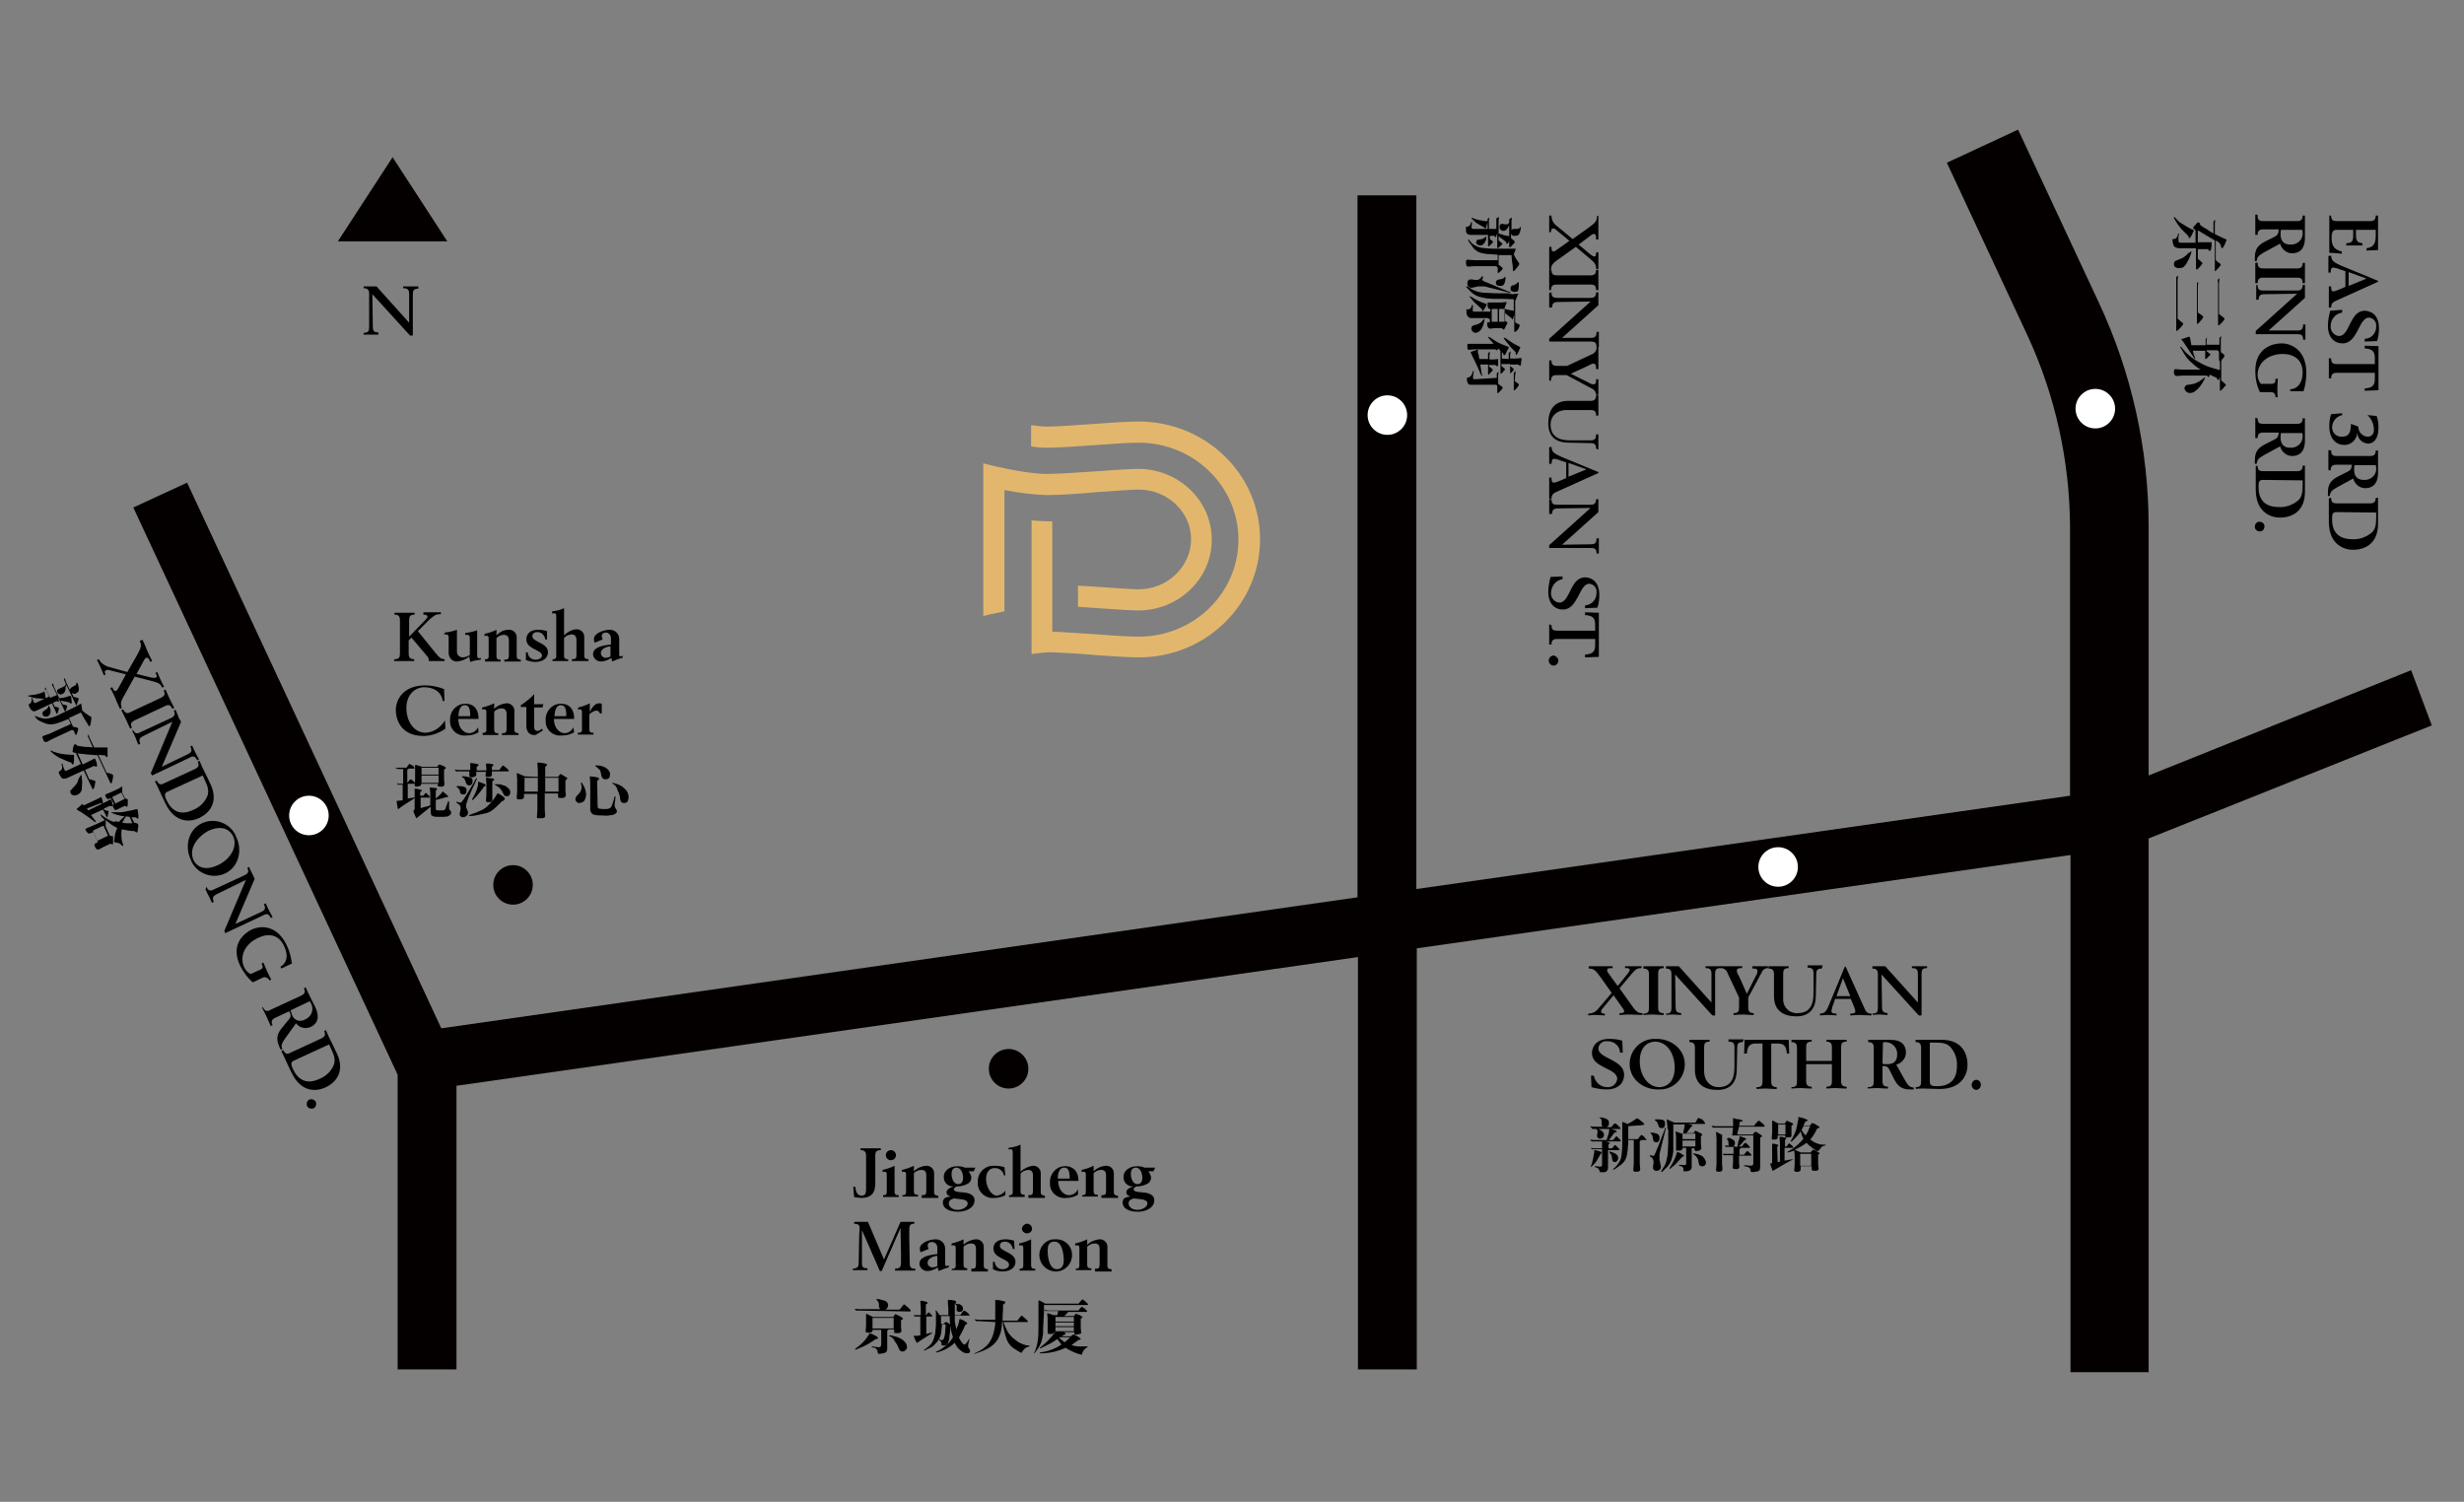
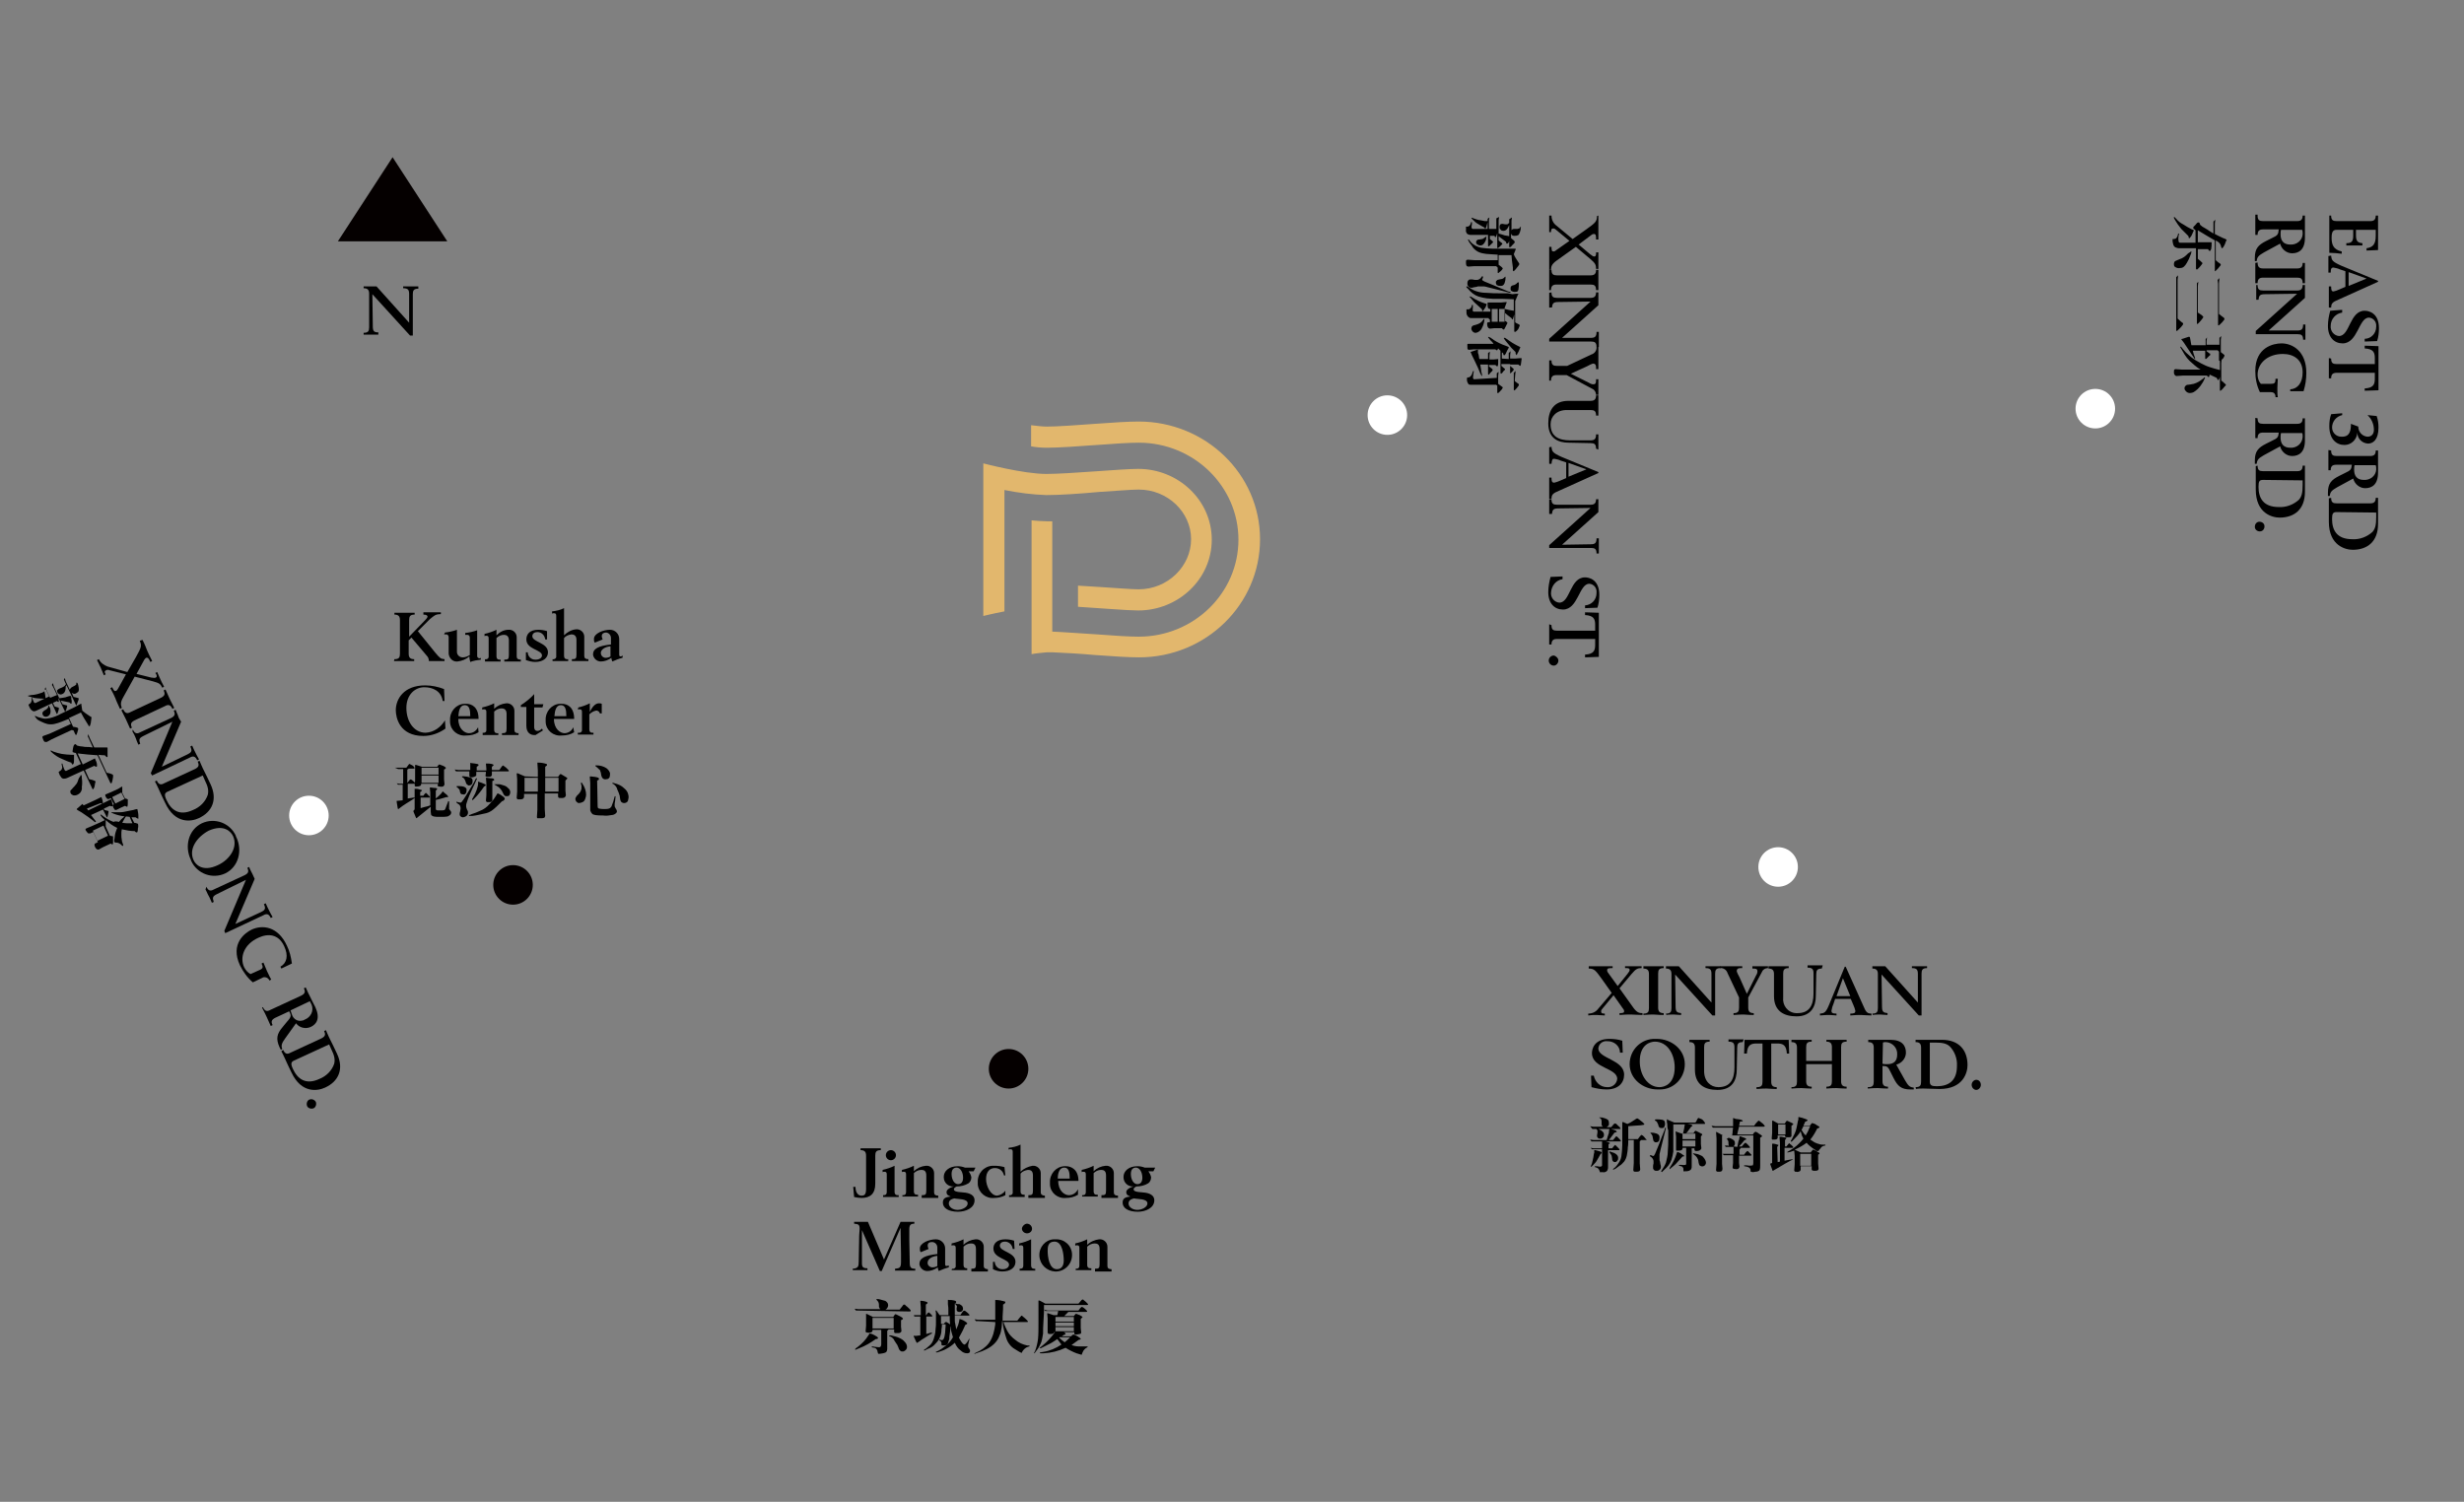
<svg xmlns="http://www.w3.org/2000/svg" version="1.1" id="图层_1" x="0px" y="0px" viewBox="0 0 536 326.7" style="enable-background:new 0 0 536 326.7;" xml:space="preserve">
  <rect x="0" y="0" width="536" height="326.7" fill="#808080" stroke="none" />
  <style type="text/css">
	.st0{fill:#FFFFFF;fill-opacity:0;}
	.st1{fill:#050000;}
	.st2{fill:#FFFFFF;}
	.st3{fill:#E2B76D;}
</style>
  <title>北京</title>
  <g>
    <rect y="0" class="st0" width="536" height="326.7" />
-     <path class="st1" d="M524.5,145.8l-57.1,22.9v-54.2c0-16.8-3.7-33.4-10.8-48.6L439,28.2l-15.5,7.2l17.6,37.7   c6,13,9.1,27.1,9.2,41.4v58.6l-142.2,20.3V42.5h-12.8v152.7L96,223.7l-31.8-68.3L40.7,105L29,110.4l24,51.5l33.5,71.9v64.1h12.8   v-61.7l196.1-28v89.7h12.8v-91.6L450.4,186v112.5h17V182.4l61.6-24.6L524.5,145.8z" />
    <polygon class="st1" points="97.3,52.5 73.5,52.5 85.4,34.2  " />
    <path d="M79.1,72.4c1,0,1.2-0.4,1.2-1.2v-7.3c0-0.8-0.3-1.2-1.2-1.2v-0.4c0.6,0,1.2,0,1.6,0s0.8,0,1.2,0l7.1,7.9V64   c0-0.9-0.2-1.3-1.3-1.3v-0.4c0.6,0,1.2,0,1.6,0s1.1,0,1.7,0v0.5c-1,0-1.2,0.4-1.2,1.2v9h-0.6L81,64l0.1,7c0,1.1,0.3,1.3,1.2,1.3   v0.5c-0.4,0-1.3,0-1.6,0s-1.2,0-1.6,0V72.4z" />
    <circle class="st1" cx="219.4" cy="232.5" r="4.3" />
    <circle class="st2" cx="386.8" cy="188.6" r="4.3" />
    <circle class="st2" cx="67.2" cy="177.4" r="4.3" />
    <circle class="st2" cx="455.8" cy="88.9" r="4.3" />
    <circle class="st2" cx="301.8" cy="90.3" r="4.3" />
    <circle class="st1" cx="111.6" cy="192.5" r="4.3" />
    <path d="M347.7,46.9c0,1.4,0,2,0,2.6s0,1.2,0,2.6h-0.5c0-0.8,0-1.2-0.5-1.2c-0.2,0-0.4,0.1-0.5,0.2l-2.8,2.1l2.5,2.1   c0.5,0.4,0.7,0.5,0.9,0.5s0.4-0.1,0.4-0.6v-0.3h0.5c0,1,0,1.4,0,1.8s0,0.8,0,1.8h-0.5c0-0.8-0.1-1.2-1.3-2.2l-3.1-2.6l-4.2,3   c-1.1,0.8-1.2,1.3-1.2,2H337c0-1,0-1.9,0-2.5s0-1.5,0-2.5h0.5c0,0.8,0.1,1,0.4,1s0.4-0.1,0.8-0.4l2.7-1.9l-2.9-2.4   c-0.2-0.2-0.4-0.3-0.6-0.3c-0.4,0-0.5,0.2-0.5,0.8H337c0-0.6,0-1.2,0-1.8s0-1.2,0-1.8h0.5c0,0.9,0.4,1.7,1.1,2.2l3.5,2.9l3.1-2.2   c1.8-1.3,2.2-1.6,2.2-2.8L347.7,46.9z" />
    <path d="M337.5,58.7c0,1,0.4,1.2,1.2,1.2h7.3c0.8,0,1.2-0.3,1.2-1.2h0.5c0,1.2,0,1.7,0,2.2s0,1,0,2.2h-0.5c0-1-0.4-1.2-1.2-1.2   h-7.4c-0.8,0-1.2,0.3-1.2,1.2H337c0-1.2,0-1.7,0-2.2s0-1,0-2.2H337.5z" />
    <path d="M337.5,63.6c0,1,0.4,1.2,1.2,1.2h7.3c0.8,0,1.2-0.3,1.2-1.2h0.5c0,0.6,0,1.2,0,1.6s0,0.8,0,1.2l-7.9,7.1h6.2   c0.9,0,1.3-0.2,1.3-1.3h0.5c0,0.6,0,1.2,0,1.6s0,1.1,0,1.7h-0.5c0-1-0.4-1.2-1.2-1.2H337v-0.6l9-8.1l-7,0.1c-1.1,0-1.3,0.3-1.4,1.2   H337c0-0.4,0-1.3,0-1.6s0-1.2,0-1.6L337.5,63.6z" />
    <path d="M347.7,75.5c0,1.2,0,1.9,0,2.6s0,1.4,0,2.2h-0.5v-0.4c0-0.5-0.2-0.8-0.6-0.8c-0.1,0-0.3,0-1.4,0.6l-3.5,1.6l4,2   c0.3,0.2,0.6,0.3,0.9,0.3c0.6,0,0.6-0.4,0.6-1.1h0.5c0,0.7,0,1.2,0,1.7s0,0.9,0,1.7h-0.5c0-0.5-0.3-1.1-0.8-1.3l-5.6-3h-2.2   c-0.8,0-1.2,0.3-1.2,1.2H337c0-1.2,0-1.7,0-2.2s0-1,0-2.2h0.5c0,1,0.4,1.2,1.2,1.2h2.2l5.3-2.5c0.7-0.2,1.2-0.9,1.1-1.7L347.7,75.5   z" />
    <path d="M347.2,97.6c0-1-0.4-1.2-1.2-1.2l-4.8-0.1c-2.2,0-4.4-0.9-4.4-4.2c0-2.8,1.2-4.9,4.4-4.9h4.8c0.8,0,1.2-0.3,1.2-1.2h0.5   c0,1.2,0,1.7,0,2.2s0,1,0,2.2h-0.5c0-1-0.4-1.2-1.2-1.2h-5.2c-2.2,0-3.5,1.4-3.5,3.1c0,2.6,1.7,3.5,4.3,3.5c0.8,0,1.4,0,2.1,0h2.2   c0.9,0,1.3-0.2,1.3-1.3h0.5c0,0.6,0,1.2,0,1.6s0,1.1,0,1.7L347.2,97.6z" />
    <path d="M337.5,97.2c0.1,1,0.2,1.3,2.2,2.2l8,3.3v0.2l-9.1,4.1c-0.9,0.4-1.1,0.8-1.1,1.5H337c0-1,0-1.7,0-2.3s0-1.2,0-2.3h0.5   c0,0.8,0.1,1.1,0.6,1.1c0.4-0.1,0.8-0.2,1.2-0.4l1.4-0.6v-3.4l-1.2-0.4c-0.4-0.2-0.9-0.3-1.4-0.4c-0.4,0-0.5,0.2-0.6,1.1H337   c0-1.3,0-1.4,0-1.8s0-0.5,0-1.8L337.5,97.2z M341.2,103.7l3.9-1.6l-3.9-1.4V103.7z" />
    <path d="M337.5,108.6c0,1,0.4,1.2,1.2,1.2h7.3c0.8,0,1.2-0.3,1.2-1.2h0.5c0,0.6,0,1.2,0,1.6s0,0.8,0,1.2l-7.9,7.1l6.2-0.1   c0.9,0,1.3-0.2,1.3-1.3h0.5c0,0.6,0,1.2,0,1.6s0,1.1,0,1.7h-0.5c0-1-0.4-1.2-1.2-1.2H337v-0.6l9-8.1l-7,0.1c-1.1,0-1.3,0.3-1.4,1.2   H337c0-0.4,0-1.3,0-1.6s0-1.2,0-1.6L337.5,108.6z" />
    <path d="M339.9,125.4v0.6c-1.4,0.2-2.4,1.4-2.5,2.9c-0.1,1.1,0.7,2.1,1.8,2.2c2.4,0,2.3-5.5,5.6-5.5c0.8,0,3.1,0.4,3.1,3.8   c0,0.9-0.1,1.9-0.4,2.8l-2.7,0.1v-0.6c1.4-0.1,2.5-1.2,2.5-2.7v-0.1c0.1-1-0.6-1.8-1.5-1.9c0,0,0,0-0.1,0c-2.2,0-2.4,5.6-5.7,5.6   c-1.8,0-3.2-1.3-3.2-3.8c0-1.1,0.2-2.2,0.5-3.3L339.9,125.4z" />
    <path d="M337.5,136c0,1,0.4,1.2,1.2,1.2h8.3v-1.3c0-1.2-0.3-2-2.2-2.1v-0.6l3,0.1c0,1.6,0,3.2,0,4.8s0,3.2,0,4.8l-3,0.1v-0.6   c1.9-0.1,2.2-0.9,2.2-2.1V139h-8.3c-0.8,0-1.2,0.3-1.2,1.2H337c0-1.2,0-1.7,0-2.2s0-1,0-2.2L337.5,136z" />
    <path d="M339,143.7c0,0.6-0.5,1.1-1,1.1c-0.6,0-1.1-0.5-1.1-1.1s0.5-1.1,1.1-1.1C338.5,142.7,339,143.2,339,143.7z" />
    <path d="M329.3,55.3c0.2,0.6,0.6,1.1,0.9,1.6l0.2,0.3l0.1,0.2v0.1c-0.1,0.2-0.3,0.5-0.5,0.7c-0.2,0.3-0.4,0.5-0.6,0.7   c-0.1,0.1-0.2,0.1-0.2,0.1s-0.1-0.1-0.1-0.2v-0.6l-0.2-1.5l-0.1-1.2H326v2.1c0.6,0.4,0.9,0.7,0.9,0.8s-0.1,0.1-0.1,0.2   c-0.1,0.1-0.2,0.3-0.5,0.5s-0.4,0.4-0.4,0.3c-0.1,0-0.1-0.1-0.1-0.2v-1c-0.1-0.1-0.2-0.1-0.3-0.3h-4.8l-1.3,0.1   c-0.1,0-0.2-0.1-0.3-0.1c-0.1-0.1-0.2-0.3-0.2-0.7s0-0.6,0.1-0.6c0.1-0.1,0.2-0.1,0.3-0.1l1.5,0.1h5v-1.2l-1.6-0.1   c-0.6,0-1.2-0.1-1.7-0.2c-0.5-0.1-1-0.3-1.4-0.6s-0.7-0.6-0.9-1c-0.2-0.3-0.4-0.5-0.6-0.8l-0.2-0.4c-0.1-0.1-0.1-0.2,0-0.2   s0.1,0,0.1,0l0.4,0.5c0.6,0.7,1.4,1.1,2.3,1.3c0.8,0.1,1.7,0.2,2.5,0.2h2.7h0.7h1h0.5h0.1c0,0,0,0.1,0,0.2L329.3,55.3z M326.1,47.2   l-0.1,0.7v2.9l0.7,0.2l0.6,0.2l0.6,0.1l0.5,0.1h0.2c0,0,0,0.1,0,0.2c0,0.1-0.2,0.4-0.3,0.8S328,53,327.8,53s-0.1-0.2-0.2-0.4   l-1.6-1.2v0.9c0.2,0.2,0.4,0.3,0.6,0.5c0.2,0.1,0.2,0.2,0.2,0.2c0,0.1,0,0.1-0.1,0.2c-0.1,0.1-0.3,0.3-0.5,0.5s-0.4,0.3-0.4,0.3   l-0.1-0.1v-3.2c-0.1,0.3-0.1,0.5-0.3,0.8c0,0.1-0.1,0.1-0.1,0.1c-0.1,0-0.1-0.1-0.2-0.3h-1V52l0.5,0.4c0.1,0.1,0.2,0.2,0.2,0.2   c0,0.1,0,0.1-0.1,0.2c-0.1,0.1-0.3,0.3-0.5,0.5s-0.3,0.3-0.4,0.3l-0.1-0.1v-2.4h-3.8c-0.3,0-0.5-0.1-0.7-0.2   c-0.2-0.2-0.4-0.6-0.3-0.9c0-0.5,0-0.7,0-0.7s0,0,0.1,0s0.2,0,0.3,0c0.3-0.1,0.5-0.3,0.6-0.6l0.1-0.3c0-0.1,0.1-0.2,0.1-0.1   c0.1,0,0.1,0.1,0.1,0.1v0.3l-0.1,0.6c0,0.3,0.1,0.5,0.3,0.5h3.2v-1.7v-0.5l0.4-0.3l-0.1,0.6v1.9h1.6V48v-0.5L326.1,47.2z    M322.9,49.5c-0.7-0.4-1.1-0.6-1.4-0.8c-0.4-0.2-0.7-0.5-1-0.8l-0.3-0.3c-0.1-0.1-0.1-0.1-0.1-0.2s0.1,0,0.2,0l0.5,0.2   c0.4,0.1,0.8,0.3,1.2,0.3l1,0.2h0.5h0.1c0,0,0.1,0.1,0,0.2l-0.1,0.4c-0.1,0.2-0.1,0.5-0.2,0.7s-0.1,0.3-0.2,0.3   S322.9,49.6,322.9,49.5L322.9,49.5z M323.3,51.9c0,0.2-0.1,0.4-0.2,0.6c-0.1,0.2-0.2,0.4-0.4,0.6c-0.2,0.2-0.4,0.3-0.7,0.3   c-0.2,0-0.4-0.1-0.6-0.2c-0.2-0.1-0.3-0.3-0.3-0.5s0.1-0.4,0.3-0.5c0.1-0.1,0.3-0.1,0.4-0.1c0.2,0,0.4-0.1,0.6-0.1   c0.1,0,0.3-0.1,0.4-0.2l0.3-0.2c0.1-0.1,0.1-0.1,0.2-0.1s0.1,0,0,0.2L323.3,51.9z M328.3,49c-0.4,0.9-0.8,1.3-1.4,1.2   c-0.2,0-0.4-0.1-0.5-0.3c-0.2-0.1-0.2-0.4-0.2-0.6c0-0.2,0.1-0.4,0.2-0.5s0.3-0.1,0.5-0.1l0.5,0.1h0.4c0.1,0,0.2,0,0.2-0.1l0.3-0.2   c0.1,0,0.1,0,0.1,0.2L328.3,49z M328.9,47.3l-0.1,0.7v2.1c0.1-0.1,0.1-0.2,0.2-0.2c0.1-0.1,0.2-0.1,0.4-0.1h0.6   c0.1,0,0.2,0,0.4-0.1c0.1,0,0.2-0.1,0.2-0.1l0.1-0.2c0-0.1,0.1-0.1,0.1-0.1s0.1,0.1,0,0.3v0.3c-0.2,0.8-0.4,1.3-0.7,1.3   c-0.2,0.1-0.5,0.1-0.8,0.1s-0.5-0.2-0.6-0.5v1l0.6,0.5c0.1,0.1,0.2,0.2,0.2,0.3s0,0.2-0.1,0.3l-0.4,0.4c-0.2,0.2-0.3,0.4-0.4,0.4   c0,0-0.1,0.1-0.2,0.1l-0.1-0.1v-5.5v-0.5L328.9,47.3z" />
    <path d="M329,64l0.8-0.1h0.4h0.1l0,0c0,0.1,0,0.1-0.1,0.2l-0.6,1.4v4.6c0.2,0.2,0.5,0.3,0.7,0.4s0.3,0.2,0.3,0.3   c-0.1,0.2-0.1,0.3-0.2,0.5c-0.1,0.3-0.3,0.5-0.5,0.7s-0.3,0.2-0.4,0.2l-0.1-0.1v-3.7c-0.1,0.4-0.2,0.7-0.3,1c0,0.1-0.1,0.1-0.1,0.1   s-0.1-0.1-0.2-0.3l-0.8-0.6c-0.2-0.2-0.4-0.3-0.6-0.5v1.7c0.3,0.2,0.5,0.3,0.5,0.4s0,0.2-0.1,0.3c0,0-0.1,0.2-0.3,0.6   c-0.2,0.4-0.3,0.6-0.4,0.6s-0.2-0.1-0.4-0.3H325l-0.9,0.1c-0.4-0.1-0.6-0.4-0.6-1.1c0-0.2,0.1-0.3,0.3-0.3h0.3v-0.6l-0.2-0.1   l-0.1-0.2h-3.7c-0.2,0-0.4,0-0.6-0.2c-0.2-0.1-0.3-0.3-0.4-0.5S319,68,319,67.7c0-0.1,0-0.3,0-0.4c0,0,0.1,0,0.3,0   c0.2,0,0.4,0,0.5-0.2c0.1-0.1,0.3-0.2,0.3-0.4l0.1-0.3c0-0.1,0.1-0.1,0.1-0.1c0.1,0,0.1,0.1,0.1,0.2v0.4c-0.1,0.5,0,0.8,0,0.8   c0.1,0.1,0.2,0.1,0.3,0.1h3.5v-0.6H324c-0.1,0-0.2-0.1-0.3-0.2c-0.1-0.2-0.1-0.4-0.1-0.6s0-0.3,0-0.5c0-0.1,0.1-0.1,0.2-0.1h1.1   h1.7l1.1-0.1c0.1,0.1,0.1,0.2,0,0.2l-0.4,1.1v0.2c0.7,0.2,1.3,0.3,2,0.4v-2.5l-2.6-0.1h-2l-1.3-0.1c-0.6-0.1-1.2-0.2-1.8-0.4   c-0.9-0.3-1.6-0.9-2.2-1.6l-0.4-0.4c0,0,0-0.1,0-0.2c0,0,0.1,0,0.2,0l0.3,0.2c0.5,0.3,0.9,0.6,1.5,0.8c0.8,0.3,1.6,0.4,2.4,0.4   c1.1,0.1,2,0.1,2.8,0.1h1.8L329,64z M328.1,63.4l0.4,0.1c0.1,0,0.1,0.1,0.1,0.1l0,0c0,0.1-0.1,0.1-0.2,0.1l-0.3-0.1l-1.2-0.3   l-1.6-0.4l-1.6-0.4c-0.4-0.1-0.7-0.2-0.9-0.2h-0.6h-0.5c-0.2,0-0.3,0-0.5,0.1l-0.6,0.1c-0.2,0.1-0.4,0.1-0.6,0.1s-0.4-0.1-0.5-0.2   c-0.2-0.2-0.3-0.4-0.3-0.7c0-0.2,0-0.5,0.2-0.7c0.1-0.1,0.2-0.2,0.4-0.2c0.2,0,0.3,0,0.5,0s0.4,0.1,0.5,0.1c0.2,0,0.3,0,0.5,0   c0.3,0,0.6-0.2,0.8-0.4c0.1-0.1,0.2-0.3,0.3-0.4h0.1c0,0,0,0,0.1,0.1c0,0.1,0,0.3-0.1,0.4c-0.1,0.1-0.1,0.3,0,0.4   c0.3,0.2,0.5,0.3,0.8,0.4l1.7,0.7C325.9,62.5,326.9,62.9,328.1,63.4L328.1,63.4z M322.4,67.3l-1.2-1.1c-0.5-0.4-0.9-0.9-1.3-1.4   l-0.2-0.2c0-0.1-0.1-0.1,0-0.1s0.1,0,0.2,0l0.2,0.1c0.9,0.6,1.9,1.1,2.9,1.4l0.3,0.1h0.1l0,0v0.1c0,0.1-0.1,0.2-0.1,0.3   c-0.1,0.2-0.2,0.5-0.4,0.7c-0.2,0.3-0.3,0.5-0.4,0.5S322.4,67.5,322.4,67.3z M321.1,72.4c-0.2,0-0.4,0-0.5-0.1   c-0.2-0.1-0.4-0.3-0.5-0.6c-0.1-0.2,0-0.5,0.1-0.7c0.1-0.1,0.2-0.1,0.3-0.2c0.1,0,0.2-0.1,0.4-0.1l0.6-0.2c0.3-0.1,0.6-0.3,0.8-0.5   l0.4-0.5c0-0.1,0.1-0.1,0.1-0.1h0.1c0,0,0,0.1,0,0.2s0,0.2-0.1,0.6c-0.1,0.5-0.3,0.9-0.5,1.3C322.1,71.9,321.6,72.3,321.1,72.4z    M324.5,67.2V70h1.3v-2.8H324.5z M327.5,60.2c0,0.3,0,0.7-0.1,1c-0.1,0.6-0.4,1-0.9,1c-0.3,0-0.6,0-0.9-0.2   c-0.1-0.1-0.2-0.3-0.2-0.5c0-0.1,0-0.3,0.1-0.4c0.1-0.1,0.2-0.1,0.2-0.2l0.4-0.1l0.5-0.1c0.2,0,0.3-0.1,0.5-0.2   c0.1-0.1,0.2-0.2,0.3-0.3C327.4,60.2,327.4,60.2,327.5,60.2L327.5,60.2z M326.1,67.2V70h1.2v-2.8H326.1z M329.4,63.5   c-0.2,0-0.4-0.1-0.6-0.2c-0.2-0.1-0.2-0.3-0.2-0.5s0-0.3,0.1-0.5c0.1-0.1,0.2-0.1,0.3-0.2l0.4-0.1c0.2-0.1,0.4-0.2,0.5-0.3   s0.1-0.2,0.2-0.2l0.1-0.1h0.1c0,0,0.1,0.1,0.1,0.3c0,0.4,0,0.8-0.1,1.3S329.9,63.5,329.4,63.5L329.4,63.5z" />
    <path d="M325.6,82.2v-0.3v-0.7l0.4-0.3l-0.1,0.9v1.7l0.4,0.3l0.4,0.3c0.1,0.1,0.2,0.1,0.2,0.2s-0.1,0.2-0.2,0.4   c-0.4,0.4-0.6,0.7-0.7,0.7c0,0.1-0.1,0.1-0.2,0.1c0,0-0.1,0-0.1-0.1v-1.5c-0.1-0.1-0.2-0.1-0.2-0.2H320c-0.2,0-0.4,0-0.5-0.1   s-0.2-0.2-0.3-0.5c-0.1-0.2-0.1-0.5-0.1-0.7s0.1-0.3,0.2-0.3l0,0h0.2c0.3-0.1,0.5-0.3,0.7-0.7l0.2-0.6l0.1-0.1c0.1,0,0.1,0,0.1,0.1   l-0.1,0.6c-0.1,0.6-0.1,0.9,0,1s0.1,0.1,0.2,0.1L325.6,82.2z M325.9,75.8c-0.1,0.3-0.2,0.4-0.3,0.4s-0.2-0.1-0.3-0.2h-4.7l-1.1,0.1   c-0.1,0-0.2-0.1-0.2-0.1c-0.1-0.1-0.1-0.3-0.1-0.8c0-0.1,0-0.2,0-0.3c0-0.1,0.1-0.1,0.2-0.1h1.4h4.1l-0.3-0.4l-0.4-0.4l-0.4-0.5   c-0.1-0.1-0.1-0.2-0.1-0.2s0.1,0,0.2,0l0.4,0.2L325,74c0.8,0.5,1.6,0.9,2.5,1.2l0.5,0.2l0.2,0.1v0.1c0,0.1,0,0.1-0.1,0.2   c0,0.1-0.2,0.3-0.4,0.8s-0.4,0.7-0.5,0.7s-0.2-0.2-0.2-0.4L325.9,75.8z M321.8,78.1h1.9v-0.6v-0.7l0.4-0.3l-0.1,0.9v0.8h0.9l1-0.1   c0,0,0,0.1,0,0.2c0,0.2,0,0.5,0,0.7c0,0.4-0.1,0.7-0.2,0.7s-0.2-0.1-0.4-0.3h-1.4v0.3c0.5,0.4,0.8,0.6,0.8,0.7s0,0.2-0.1,0.3   l-0.4,0.4c-0.1,0.1-0.2,0.2-0.2,0.3c-0.1,0.1-0.1,0.1-0.2,0.1s-0.1-0.1-0.1-0.2v-2H322c0.1,0.4,0.1,0.8,0.2,1.2   c0,0.4,0.1,0.6,0.1,0.6l0.1,0.5c0,0.1,0,0.2,0,0.2s-0.1,0-0.2-0.2l-0.2-0.4l-0.5-1.2l-0.9-1.9l-0.4-0.8l-0.2-0.5   c-0.1-0.1-0.1-0.2-0.1-0.2l0.2-0.1l1.2-0.4c0.1,0,0.2-0.1,0.2,0l0,0c0,0,0,0.1,0,0.2v0.5C321.6,76.9,321.7,77.3,321.8,78.1   L321.8,78.1z M328.2,78.1v-0.6v-0.7l0.4-0.4l-0.1,0.9V78h1.1l1.3-0.1c0.1,0,0.1,0.1,0.1,0.2c-0.1,1-0.2,1.5-0.3,1.5   c-0.1,0-0.2-0.1-0.4-0.3h-1.8v0.3c0.5,0.4,0.7,0.6,0.8,0.7c0,0.1-0.1,0.2-0.1,0.3l-0.2,0.2l-0.3,0.3c-0.1,0.1-0.2,0.1-0.2,0.1   s-0.1-0.1,0-0.1v-1.9h-1.9v0.4l0.7,0.6l0.1,0.1c0,0.1,0,0.2-0.1,0.2c-0.2,0.2-0.4,0.4-0.5,0.6c-0.2,0.2-0.3,0.2-0.3,0.2   s-0.1-0.1-0.1-0.2V77v-0.7l0.4-0.3l-0.1,0.9V78L328.2,78.1z M329.7,76.6c-0.1-0.1-0.2-0.2-0.3-0.3l-0.6-0.6   c-0.3-0.3-0.7-0.9-1.4-1.7l-0.2-0.3c-0.1-0.1-0.1-0.2,0-0.2s0.1,0,0.2,0l0.3,0.2c0.8,0.6,1.6,1.1,2.4,1.5l0.4,0.2l0.2,0.1v0.1   c0,0-0.1,0.2-0.3,0.7c-0.1,0.3-0.3,0.5-0.4,0.8c-0.1,0.1-0.2,0.2-0.2,0.1C329.8,77,329.6,76.8,329.7,76.6L329.7,76.6z M329.5,82.9   l0.4,0.3c0.1,0.1,0.3,0.2,0.4,0.3c0.1,0,0.1,0.1,0.1,0.2s0,0.2-0.2,0.4c-0.2,0.3-0.4,0.5-0.6,0.7c-0.1,0.1-0.2,0.2-0.2,0.1   c0,0-0.1,0-0.1-0.1v-3v-0.7l0.4-0.4l-0.1,0.9L329.5,82.9z" />
    <path d="M507.1,46.9c0,1,0.4,1.2,1.2,1.2h7.3c0.8,0,1.2-0.3,1.2-1.2h0.5c0,0.5,0,1.2,0,2c0,2.3,0,4.1,0,5.5l-2.5,0.1V54   c1.4-0.2,2-0.9,2-2.7V50h-4.3v1.2c0,1.4,0.5,1.6,1.4,1.7v0.5h-1.6c-0.7,0-1.3,0-1.9,0v-0.5c1.2,0,1.5-0.4,1.5-1.7V50h-3.6   c-0.7,0-1.1,0.3-1.1,1.7s0.3,2.6,2.2,3v0.5c-0.9-0.1-1.8-0.2-2.7-0.2c0-1.5,0-3.4,0-5.7c0-1.2,0-2,0-2.4L507.1,46.9z" />
    <path d="M507.1,55.6c0.1,1,0.2,1.3,2.2,2.2l8,3.3v0.2l-9.1,4.1c-0.9,0.4-1.1,0.8-1.1,1.5h-0.5c0-1,0-1.7,0-2.3s0-1.2,0-2.3h0.5   c0,0.8,0.1,1.1,0.5,1.1c0.4-0.1,0.8-0.2,1.2-0.4l1.4-0.6V59l-1.2-0.4c-0.4-0.2-0.9-0.3-1.4-0.4c-0.4,0-0.6,0.2-0.6,1.1h-0.5   c0-1.3,0-1.4,0-1.8c0-0.4,0-0.5,0-1.8L507.1,55.6z M510.9,62.2l3.9-1.6l-3.9-1.4V62.2z" />
    <path d="M509.5,67.4V68c-1.4,0.2-2.5,1.4-2.5,2.9c-0.1,1.1,0.7,2.1,1.8,2.2c2.4,0,2.3-5.5,5.6-5.5c0.8,0,3.1,0.4,3.1,3.8   c0,0.9-0.1,1.9-0.4,2.8l-2.7,0.1v-0.6c1.4,0,2.5-1.2,2.5-2.6V71c0.1-1-0.6-1.8-1.5-1.9c0,0,0,0-0.1,0c-2.2,0-2.4,5.6-5.7,5.6   c-1.8,0-3.2-1.3-3.2-3.8c0-1.1,0.2-2.2,0.5-3.3L509.5,67.4z" />
    <path d="M507.1,78c0,1,0.4,1.2,1.2,1.2h8.3v-1.3c0-1.2-0.3-2-2.2-2.1v-0.6l3,0.1c0,1.6,0,3.2,0,4.8s0,3.2,0,4.8l-3,0.1v-0.5   c1.9-0.1,2.2-0.9,2.2-2.1v-1.3h-8.3c-0.8,0-1.2,0.3-1.2,1.2h-0.5c0-1.2,0-1.7,0-2.2s0-1,0-2.2L507.1,78L507.1,78z" />
    <path d="M517,90.5c0.3,0.8,0.4,1.7,0.4,2.5c0,2.7-1.2,3.5-2.3,3.5c-1.3-0.1-2.3-1.1-2.3-2.4l0,0c-0.1,1.5-1.3,2.7-2.8,2.7   c-1.8,0-3.3-1.3-3.3-4.1c0-0.9,0.1-1.8,0.4-2.6l2.4-0.2v0.4c-1.3,0.3-2.2,1.4-2.2,2.7c0,1.1,0.9,2,2,2c0.1,0,0.1,0,0.2,0   c1.7,0,1.9-1.4,1.9-2.8l1.6,0.6c0,1.1,0.8,2.1,2,2.2c0.9,0,1.4-0.6,1.4-1.5c0-1.2-0.5-2.4-1.4-3.2L517,90.5z" />
    <path d="M507.1,98c0,1,0.4,1.2,1.2,1.2h7.3c0.8,0,1.2-0.3,1.2-1.2h0.5c0,0.7,0,1.3,0,1.9c0,1,0,2,0,2.9c0,2.6-1.3,3.4-2.8,3.4   c-1.2,0-2.3-0.9-2.6-2.1l-3.5,1.9c-1.2,0.7-1.5,1-1.6,1.9h-0.4c0-0.2,0-0.4,0-0.7c0-2,0.7-2.8,2.5-3.7l1.2-0.6   c1.3-0.6,1.4-0.8,1.5-1.8h-3.4c-0.8,0-1.2,0.3-1.2,1.2h-0.5c0-1.2,0-1.7,0-2.2s0-1,0-2.2L507.1,98z M512.2,101.2   c-0.1,0.3-0.1,0.7-0.1,1c0,1.3,0.6,2.2,2.1,2.2c1.4,0.1,2.6-0.9,2.7-2.2c0-0.1,0-0.2,0-0.3c0-0.2,0-0.4-0.1-0.7H512.2z" />
    <path d="M507.1,108.3c0,1,0.4,1.2,1.2,1.2h7.3c0.8,0,1.2-0.3,1.2-1.2h0.5c0,0.5,0,1,0,1.8c0,1.3,0,2.6,0,3.9c0,3.8-2.3,5.6-5.5,5.6   c-1.6,0-5.2-0.9-5.2-6.1c0-1.1,0-2.3,0-3.5c0-0.6,0-1.2,0-1.6L507.1,108.3z M508.3,111.4c-0.8,0-1,0.3-1,1.5c0,2.4,1,4.4,4.4,4.4   c1.6,0.1,3.2-0.5,4.4-1.6c0.6-0.7,0.8-1.5,0.8-3.2v-1L508.3,111.4z" />
    <path d="M491.1,46.9c0,1,0.4,1.2,1.2,1.2h7.4c0.8,0,1.2-0.3,1.2-1.2h0.5c0,0.7,0,1.3,0,1.9c0,1,0,2,0,2.9c0,2.6-1.3,3.4-2.8,3.4   c-1.2,0-2.3-0.9-2.6-2.1l-3.5,1.9c-1.2,0.7-1.5,1-1.6,1.9h-0.4c0-0.2,0-0.5,0-0.7c0-2,0.7-2.8,2.5-3.7l1.2-0.6   c1.3-0.6,1.4-0.8,1.5-1.9h-3.4c-0.8,0-1.2,0.3-1.2,1.2h-0.5c0-1.2,0-1.7,0-2.2s0-1,0-2.2h0.5V46.9z M496.2,50   c-0.1,0.3-0.1,0.7-0.1,1c0,1.3,0.6,2.2,2.1,2.2c1.4,0.1,2.6-0.9,2.7-2.2c0-0.1,0-0.2,0-0.3c0-0.2,0-0.4-0.1-0.7H496.2z" />
    <path d="M491.1,57.1c0,1,0.4,1.3,1.2,1.3h7.4c0.8,0,1.2-0.3,1.2-1.2h0.5c0,1.2,0,1.7,0,2.2s0,1,0,2.2h-0.5c0-1-0.4-1.2-1.2-1.2   h-7.4c-0.8,0-1.2,0.3-1.2,1.2h-0.5c0-1.2,0-1.7,0-2.2s0-1,0-2.2L491.1,57.1L491.1,57.1z" />
    <path d="M491.1,62c0,1,0.4,1.2,1.2,1.2h7.4c0.8,0,1.2-0.3,1.2-1.2h0.5c0,0.6,0,1.2,0,1.6c0,0.4,0,0.8,0,1.2l-7.9,7.1h6.2   c0.9,0,1.3-0.2,1.3-1.3h0.5c0,0.5,0,1.2,0,1.6c0,0.5,0,1.1,0,1.7H501c0-1-0.4-1.2-1.2-1.2h-9.1V72l9-8.1l-7,0.1   c-1.1,0-1.3,0.3-1.4,1.2h-0.5c0-0.4,0-1.3,0-1.6s0-1.2,0-1.6H491.1z" />
    <path d="M498.2,85.1v-0.4c1.6-0.1,2.7-1.4,2.7-3.7c0-2.8-2-4-4.3-4c-3.4,0-5.5,2.1-5.5,4.5c0,0.7,0.2,1.4,0.7,2h2.2   c0.8,0,1-0.2,1-1.1h0.5c0,0.5-0.1,1.1-0.1,2s0,1.6,0.1,2H495c0-0.9-0.5-1.1-1.1-1.1h-2.3c-0.7-1.4-1-3-1-4.6c0-5.2,4-6,5.7-6   c2.4,0,5.4,1.7,5.4,6.4c0,1.4-0.2,2.7-0.6,4C501.1,85.1,498.2,85.1,498.2,85.1z" />
    <path d="M491.1,91c0,1,0.4,1.2,1.2,1.2h7.4c0.8,0,1.2-0.3,1.2-1.2h0.5c0,0.7,0,1.3,0,1.9c0,1,0,2,0,2.9c0,2.6-1.3,3.4-2.8,3.4   c-1.2,0-2.3-0.9-2.6-2.1l-3.5,1.9c-1.2,0.7-1.5,1-1.6,1.9h-0.4c0-0.2,0-0.4,0-0.7c0-2,0.7-2.8,2.5-3.7l1.2-0.6   c1.3-0.6,1.4-0.8,1.5-1.8h-3.4c-0.8,0-1.2,0.3-1.2,1.2h-0.5c0-1.2,0-1.7,0-2.2s0-1,0-2.2L491.1,91z M496.2,94.2   c-0.1,0.3-0.1,0.7-0.1,1c0,1.3,0.6,2.2,2.1,2.2c1.4,0.1,2.6-0.9,2.7-2.3c0-0.1,0-0.2,0-0.3c0-0.2,0-0.4-0.1-0.6L496.2,94.2z" />
    <path d="M491.1,101.3c0,1,0.4,1.2,1.2,1.2h7.4c0.8,0,1.2-0.3,1.2-1.2h0.5c0,0.5,0,1,0,1.8c0,1.3,0,2.6,0,3.9c0,3.8-2.3,5.6-5.5,5.6   c-1.6,0-5.2-0.9-5.2-6.1c0-1.1,0-2.3,0-3.5c0-0.6,0-1.2,0-1.6L491.1,101.3z M492.3,104.4c-0.8,0-1,0.3-1,1.5c0,2.4,1,4.4,4.4,4.4   c1.6,0.1,3.2-0.5,4.4-1.6c0.6-0.7,0.8-1.5,0.8-3.2v-1L492.3,104.4z" />
    <path d="M492.6,114.5c0,0.6-0.4,1.1-1,1.1s-1.1-0.4-1.1-1s0.4-1.1,1-1.1l0,0C492.1,113.5,492.6,113.9,492.6,114.5L492.6,114.5z" />
    <path d="M482,52.3v4.3c0.4,0.4,0.7,0.6,0.9,0.7c0.1,0.1,0.2,0.2,0.2,0.3s-0.1,0.2-0.2,0.3l-0.4,0.5c-0.4,0.4-0.6,0.6-0.6,0.6   c-0.1,0-0.1-0.1-0.1-0.1v-6.6c-1.2-0.7-2.4-1.4-3.7-2.2v2.6h1.8h1.2v0.1c0,0.5,0,0.9-0.1,1.4c-0.1,0.2-0.2,0.4-0.3,0.4   c-0.1,0-0.2-0.1-0.4-0.4h-2.2v2.1c0.4,0.3,0.7,0.6,1,0.9c0,0.1,0,0.2-0.2,0.4l-0.4,0.5c-0.1,0.1-0.3,0.3-0.4,0.4   c-0.1,0.1-0.2,0.2-0.3,0.1l-0.1-0.1V54H474c-0.3,0-0.5-0.1-0.8-0.2c-0.3-0.2-0.4-0.4-0.5-0.8c-0.1-0.3-0.1-0.6-0.1-0.8   c0-0.1,0-0.2,0-0.2h0.1c0.1,0,0.2,0,0.2,0c0.1,0,0.3-0.1,0.4-0.1c0.1-0.1,0.3-0.3,0.4-0.6l0.1-0.4c0-0.1,0.1-0.1,0.1-0.1   c0.1,0,0.1,0,0.1,0.1l-0.1,0.5c0,0.3-0.1,0.6,0,0.9c0,0.2,0,0.3,0.1,0.4c0.1,0.1,0.2,0.1,0.3,0.1h3.3v-2.7   c-0.3-0.3-0.5-0.4-0.5-0.5s0-0.2,0.1-0.3l0.4-0.4c0.3-0.4,0.5-0.6,0.7-0.5c0.2,0,0.2,0.2,0.3,0.5c0.3,0.3,0.6,0.5,1,0.7   s0.8,0.5,1.1,0.7l0.8,0.5v-2.2v-0.4l0.4-0.4l-0.1,0.8v2.3c0.5,0.3,1,0.5,1.4,0.7s0.6,0.3,0.7,0.3l0.4,0.2c0.1,0,0.1,0.1,0,0.2   l-0.2,0.5c0,0.1-0.1,0.3-0.2,0.5s-0.2,0.4-0.3,0.5c-0.1,0.1-0.1,0.2-0.2,0.2s-0.1-0.1-0.2-0.2l-0.1-0.4   C482.9,52.8,482.5,52.6,482,52.3z M476,51.3c-0.5-0.5-1-1-1.5-1.5c-0.5-0.6-1-1.3-1.4-2l-0.2-0.4c0-0.1,0-0.1,0-0.2   c0.1,0,0.1,0,0.2,0.1l0.3,0.3c0.4,0.5,0.9,0.9,1.5,1.2c0.6,0.4,1.3,0.8,1.9,1.1l0.3,0.1c0.1,0,0.1,0.1,0.1,0.1s0,0,0,0.1   s-0.1,0.2-0.1,0.2c0,0.1-0.2,0.4-0.3,0.7c-0.1,0.2-0.2,0.4-0.4,0.6c0,0.1-0.1,0.1-0.2,0.1s-0.1-0.1-0.1-0.3L476,51.3z M476.6,54.7   L476.6,54.7c0.2,0,0.1,0,0.1,0.1c0,0.2-0.1,0.5-0.2,0.7c-0.2,0.6-0.5,1.2-0.8,1.7c-0.4,0.7-0.8,1.1-1.4,1.1c-0.4,0.1-0.8,0-1.1-0.2   c-0.2-0.1-0.3-0.3-0.3-0.6c0-0.2,0-0.3,0.1-0.5c0-0.1,0.1-0.1,0.2-0.2c0.1-0.1,0.3-0.1,0.4-0.2c0.3-0.1,0.7-0.3,1-0.4   c0.4-0.2,0.7-0.4,1-0.7l0.4-0.4C476.4,54.9,476.6,54.7,476.6,54.7L476.6,54.7z" />
    <path d="M473.7,69.3c0.4,0.4,0.7,0.6,0.9,0.8c0.2,0.1,0.3,0.2,0.3,0.3c0,0.1,0,0.2-0.1,0.3c-0.2,0.3-0.4,0.5-0.7,0.8   c-0.3,0.3-0.5,0.5-0.6,0.5s-0.1-0.1-0.1-0.2V61.2v-0.9l0.4-0.4l-0.1,1L473.7,69.3z M478.2,61.3l-0.1,1V68c0.8,0.5,1.2,0.8,1.2,1   c-0.2,0.3-0.4,0.6-0.6,0.8c-0.4,0.5-0.7,0.7-0.7,0.7l-0.1-0.1v-7.9v-0.9L478.2,61.3z M482.4,60.9l0.4-0.4l-0.1,1.1v6.7   c0.4,0.3,0.7,0.6,0.9,0.7s0.3,0.3,0.3,0.4s-0.1,0.2-0.1,0.2l-0.4,0.5l-0.4,0.4c-0.2,0.2-0.3,0.3-0.4,0.3s-0.1-0.1-0.1-0.2v-8.9   L482.4,60.9z" />
    <path d="M482.9,80.5V79v-0.5l0.4-0.4l-0.1,0.9v3.8c0.2,0.1,0.4,0.3,0.6,0.5s0.4,0.3,0.4,0.4s0,0.2-0.2,0.3   c-0.3,0.4-0.6,0.7-0.7,0.8C483.1,85,483,85,483,85c-0.1,0-0.1,0-0.1-0.1V82c-0.1,0.2-0.1,0.4-0.2,0.5c-0.1,0.2-0.2,0.2-0.2,0.2   c-0.1-0.1-0.2-0.3-0.3-0.5c-0.5-0.2-1-0.5-1.5-0.7c-0.1,0.1-0.1,0.2-0.1,0.3c0,0.2-0.1,0.2-0.2,0.2s-0.2-0.1-0.3-0.3h-5.2l-1.5,0.1   c-0.3-0.1-0.5-0.4-0.5-0.7c0-0.4,0-0.6,0.1-0.7c0.1,0,0.1-0.1,0.2-0.1l1.4,0.1h4.1c-0.9-0.5-1.6-1.2-2.4-1.9   c-0.4-0.4-0.8-0.9-1.1-1.4c-0.2-0.4-0.5-0.8-0.7-1.2l-0.2-0.3c0-0.1,0-0.2,0-0.2s0.1,0,0.2,0.1l0.4,0.5c0.4,0.5,0.8,0.9,1.3,1.3   c0.4,0.4,0.9,0.7,1.3,1c0.4,0.2,0.8,0.5,1.4,0.8s1.2,0.6,1.9,0.8C481.4,80.1,482.1,80.3,482.9,80.5z M482.7,76.5   c-0.1-0.1-0.2-0.2-0.3-0.3H480v0.2l0.4,0.3c0.1,0.1,0.2,0.2,0.3,0.2c0.1,0,0.1,0.1,0.1,0.2s0,0.2-0.2,0.3l-0.3,0.3   c-0.1,0.1-0.2,0.2-0.3,0.3c-0.1,0.1-0.2,0.1-0.2,0.1l-0.1-0.1v-1.7H477c0.1,0.5,0.3,1,0.4,1.3l0.1,0.3c0,0.1,0,0.2,0,0.2   c-0.1,0-0.1,0-0.2-0.2l-0.2-0.3c-0.1-0.1-0.4-0.6-1-1.5l-1-1.5l-0.3-0.4c-0.2-0.2-0.3-0.4-0.3-0.4s0.1-0.1,0.3-0.1l1.2-0.4   c0.1,0,0.2-0.1,0.3,0s0.1,0.1,0.1,0.2l0.1,0.5c0.1,0.4,0.1,0.8,0.2,1.1h3.1v-0.8v-0.5l0.3-0.4l-0.1,0.8V75h2.8v-1v-0.5l0.4-0.4   l-0.1,0.8v2.7c0.5,0.4,0.8,0.6,0.8,0.7s0,0.2-0.1,0.3c-0.1,0.3-0.3,0.5-0.6,0.7c-0.2,0.2-0.3,0.2-0.4,0.2l-0.1-0.1L482.7,76.5z    M479.2,82.4c0.1-0.1,0.2-0.1,0.2-0.2c0.1-0.1,0.1-0.1,0.2-0.1s0.1,0,0,0.2c-0.1,0.3-0.3,0.7-0.5,1c-0.3,0.5-0.6,0.9-1,1.3   c-0.3,0.3-0.6,0.5-0.9,0.7c-0.2,0.1-0.5,0.2-0.8,0.2s-0.6-0.1-0.8-0.3c-0.2-0.2-0.4-0.4-0.4-0.7c0-0.3,0.1-0.5,0.4-0.7   c0.1-0.1,0.3-0.1,0.4-0.1c0.2,0,0.6-0.1,1.2-0.2C477.9,83.3,478.6,82.9,479.2,82.4L479.2,82.4z" />
    <path d="M185.6,258.2h0.5c0,1.3,0.6,1.9,1.3,1.9s1-0.3,1-1.5v-7.2c0-0.8-0.3-1.2-1.2-1.2v-0.4c1.2,0,1.7,0,2.2,0s1,0,2.2,0v0.4   c-1,0-1.2,0.4-1.2,1.2v6.1c0,2.2-1.1,3.1-3,3.1c-0.5,0-1.1-0.1-1.6-0.2L185.6,258.2z" />
    <path d="M192.1,260h0.1c0.5,0,0.7-0.2,0.7-0.7v-3.8c0-0.4-0.1-0.6-0.5-0.6c-0.1,0-0.3,0-0.4,0.1v-0.5c0.9-0.2,1.8-0.5,2.6-0.9v5.7   c0,0.4,0.2,0.7,0.6,0.7c0.1,0,0.1,0,0.2,0h0.1v0.4c-0.5,0-1.2,0-1.7,0s-1.2,0-1.7,0L192.1,260z M193.8,250.2c0.6,0,1.1,0.5,1.1,1.1   s-0.5,1.1-1.1,1.1s-1.1-0.5-1.1-1.1S193.2,250.2,193.8,250.2z" />
    <path d="M196.3,260h0.1c0.5,0,0.7-0.2,0.7-0.7v-3.8c0-0.4-0.1-0.6-0.5-0.6c-0.1,0-0.3,0-0.4,0.1v-0.5c0.9-0.2,1.8-0.5,2.6-0.9v1.2   c0.7-0.7,1.6-1.1,2.6-1.2c1-0.1,1.8,0.7,1.8,1.6c0,0.1,0,0.2,0,0.4v3.8c0,0.5,0.3,0.7,0.9,0.7v0.5c-0.4,0-1.3,0-1.8,0s-1.4,0-1.8,0   V260c0.8,0,1-0.1,1-1v-3.3c0-1.1-0.6-1.2-1.1-1.2c-0.6,0-1.2,0.3-1.6,0.7v4c0,0.4,0.2,0.7,0.6,0.7c0.1,0,0.1,0,0.2,0h0.1v0.4   c-0.5,0-1.2,0-1.7,0s-1.2,0-1.7,0L196.3,260z" />
    <path d="M211.8,254.8h-1.1c0.3,0.4,0.5,0.8,0.6,1.3c0,0.5-0.2,1-0.6,1.3c-0.8,0.5-1.7,0.7-2.6,0.7c-0.4,0.2-0.6,0.4-0.6,0.6   c0,0.4,0.4,0.6,2,0.7s2.5,0.7,2.5,1.7c0,1.7-1.9,2.5-3.6,2.5c-2.1,0-3.3-0.8-3.3-2s1.1-1.2,1.7-1.3l0,0c-0.8-0.3-0.9-0.6-0.9-1   s0.5-0.9,1.6-1.2l0,0c-1.2,0.1-2.2-0.8-2.2-2V256c0-1.2,1.1-2.3,3-2.3c0.6,0,1.1,0.1,1.6,0.3h2.3L211.8,254.8z M210.5,261.8   c0-1.1-2.2-0.9-2.9-1.1c-0.9,0.2-1.2,0.6-1.2,1.1c0,0.8,0.9,1.4,1.9,1.4S210.5,262.6,210.5,261.8L210.5,261.8z M207,255.4   c0,1.2,0.6,2.2,1.4,2.2s1.1-0.6,1.1-1.4c0-1.2-0.6-2.2-1.4-2.2S207,254.6,207,255.4z" />
    <path d="M218.7,255.7h-0.3c-0.2-1-1-1.6-2-1.6c-1.1,0-1.9,0.8-1.9,2.4c0,1.5,1,3.6,2.4,3.6c0.7-0.1,1.4-0.5,1.8-1.1v1   c-0.7,0.4-1.6,0.6-2.4,0.6c-1.8,0.2-3.4-1.1-3.6-2.9c0-0.2,0-0.3,0-0.5c-0.1-1.9,1.3-3.5,3.2-3.6c0.1,0,0.3,0,0.4,0   c0.8,0,1.5,0.1,2.2,0.3L218.7,255.7z" />
    <path d="M219.5,260h0.1c0.3,0.1,0.7-0.2,0.7-0.5c0-0.1,0-0.1,0-0.2v-8.7c0-0.4-0.1-0.6-0.5-0.6c-0.1,0-0.3,0-0.4,0.1v-0.4   c0.9-0.1,1.8-0.3,2.6-0.7v5.9c0.7-0.7,1.6-1.1,2.6-1.3c1-0.1,1.8,0.7,1.8,1.6c0,0.1,0,0.2,0,0.4v3.8c0,0.5,0.4,0.7,0.9,0.7v0.5   c-0.4,0-1.3,0-1.8,0s-1.4,0-1.8,0V260c0.8,0,1-0.1,1-1v-3.3c0-1.1-0.6-1.2-1.1-1.2c-0.6,0.1-1.2,0.3-1.6,0.8v3.9   c0,0.5,0.3,0.7,0.7,0.7h0.2v0.5c-0.5,0-1.2,0-1.7,0s-1.2,0-1.7,0V260z" />
    <path d="M234.5,259.9c-0.8,0.5-1.7,0.7-2.6,0.7c-1.8,0.2-3.4-1.1-3.5-2.9c0-0.1,0-0.3,0-0.4c-0.1-1.9,1.3-3.5,3.1-3.6   c0.1,0,0.3,0,0.4,0c1.1,0,2.7,0.7,2.7,3.2h-4.4c0,2.2,1.4,3.1,2.3,3.1c0.9,0,1.6-0.5,2-1.3V259.9z M232.7,256.4   c0-1.4-0.2-2.4-1.2-2.4s-1.4,1.1-1.4,2.4H232.7z" />
    <path d="M235.4,260h0.1c0.5,0,0.7-0.2,0.7-0.7v-3.8c0-0.4-0.1-0.6-0.5-0.6c-0.1,0-0.3,0-0.4,0.1v-0.5c0.9-0.2,1.8-0.5,2.6-0.9v1.2   c0.7-0.7,1.6-1.1,2.6-1.2c1-0.1,1.8,0.7,1.8,1.6c0,0.1,0,0.2,0,0.4v3.8c0,0.5,0.3,0.7,0.9,0.7v0.5c-0.4,0-1.3,0-1.8,0s-1.4,0-1.8,0   V260c0.8,0,1-0.1,1-1v-3.3c0-1.1-0.6-1.2-1.1-1.2c-0.6,0-1.2,0.3-1.6,0.7v4c0,0.4,0.2,0.7,0.6,0.7c0.1,0,0.1,0,0.2,0h0.1v0.4   c-0.5,0-1.2,0-1.7,0s-1.2,0-1.7,0L235.4,260z" />
    <path d="M250.9,254.8h-1.1c0.3,0.4,0.5,0.8,0.6,1.3c0,0.5-0.2,1-0.6,1.3c-0.8,0.5-1.7,0.7-2.6,0.7c-0.4,0.2-0.6,0.4-0.6,0.6   c0,0.4,0.4,0.6,2,0.7s2.5,0.7,2.5,1.7c0,1.7-1.9,2.5-3.6,2.5c-2.1,0-3.3-0.8-3.3-2s1.1-1.2,1.7-1.3l0,0c-0.8-0.3-0.9-0.6-0.9-1   s0.5-0.9,1.6-1.2l0,0c-1.2,0.1-2.2-0.8-2.2-2V256c0-1.2,1.1-2.3,3-2.3c0.6,0,1.1,0.1,1.6,0.3h2.3L250.9,254.8z M249.6,261.8   c0-1.1-2.2-0.9-2.9-1.1c-0.9,0.2-1.2,0.6-1.2,1.1c0,0.8,0.9,1.4,1.9,1.4S249.6,262.6,249.6,261.8L249.6,261.8z M246,255.4   c0,1.2,0.6,2.2,1.4,2.2s1.1-0.6,1.1-1.4c0-1.2-0.6-2.2-1.4-2.2S246,254.6,246,255.4z" />
    <path d="M185.5,276c1.2-0.1,1.3-0.5,1.3-1.6l0.1-5.6c0-0.5,0.1-1,0.1-1.4c0-1-0.2-1.1-1.2-1.2v-0.4c0.5,0,1.2,0,1.6,0s0.8,0,1.4,0   l3.5,8.2l3.6-8.2c0.5,0,1,0,1.5,0s0.9,0,1.5,0v0.4c-0.7,0-1.1,0.2-1.1,1.2c0,0.6,0,1.6,0,2.3l0.1,5c0,1.1,0.3,1.3,1.2,1.3v0.4   c-0.7,0-1.6,0-2.2,0s-1.4,0-2.2,0V276c1-0.1,1.3-0.2,1.3-1.5c0-0.5,0-1.1,0-1.7l-0.1-5.7l0,0l-4.1,9.4h-0.4l-3.9-8.9l0,0v7.2   c0,0.8,0.2,1.1,1.2,1.1v0.4c-0.5,0-1.1,0-1.6,0s-1.1,0-1.6,0L185.5,276z" />
    <path d="M206.4,275.7c-0.8,0.2-1.5,0.5-2.2,0.8c-0.1-0.3-0.2-0.5-0.2-0.8c-0.7,0.5-1.5,0.8-2.3,0.8c-0.9,0-1.6-0.7-1.7-1.5   c0-1.3,1.2-1.9,3.9-2.2v-1.4c0-0.6-0.4-1.1-1-1.2c-0.1,0-0.1,0-0.2,0c-0.4,0-0.9,0.1-0.9,0.8c0,0.2,0.1,0.5,0.2,0.7l-1.7,0.7   c-0.2-0.2-0.2-0.5-0.2-0.8c0-1.2,2-2,3.5-2c1.1,0,2,0.9,2,2v3.4c0,0.3,0.1,0.4,0.3,0.4s0.4-0.1,0.5-0.1L206.4,275.7z M203.9,273.2   c-1.3,0.1-2.1,0.8-2.1,1.4c-0.1,0.5,0.3,1,0.9,1.1h0.1c0.4,0,0.8-0.1,1.1-0.3c0-0.1,0-0.4,0-0.6V273.2z" />
    <path d="M207.1,276h0.1c0.3,0.1,0.7-0.2,0.7-0.5c0-0.1,0-0.1,0-0.2v-3.8c0-0.4-0.1-0.6-0.5-0.6c-0.1,0-0.3,0-0.4,0.1v-0.5   c0.9-0.2,1.8-0.5,2.6-0.9v1.2c0.7-0.7,1.6-1.1,2.6-1.2s1.8,0.7,1.8,1.6c0,0.1,0,0.2,0,0.4v3.8c0,0.5,0.4,0.7,0.9,0.7v0.5   c-0.4,0-1.3,0-1.8,0s-1.4,0-1.8,0V276c0.8,0,1-0.1,1-1v-3.3c0-1.1-0.6-1.2-1.1-1.2c-0.6,0-1.2,0.3-1.6,0.7v4c0,0.5,0.3,0.7,0.7,0.7   h0.1v0.4c-0.5,0-1.2,0-1.7,0s-1.2,0-1.7,0L207.1,276z" />
    <path d="M216,274.5h0.4c0,0.9,0.8,1.7,1.8,1.6c0.7,0,1.3-0.4,1.3-1c0-1.3-3.4-1.3-3.4-3.5c0-1.1,0.8-2,2.6-2c0.6,0,1.3,0.1,1.9,0.3   l0.1,1.8h-0.4c-0.1-0.9-0.8-1.6-1.7-1.6c-0.6,0-1.1,0.3-1.1,0.9c0,1.3,3.4,1.4,3.4,3.5c0,1.2-1,2.1-2.9,2.1c-0.7,0-1.4-0.2-2-0.5   L216,274.5z" />
    <path d="M221.8,276h0.1c0.5,0,0.7-0.2,0.7-0.7v-3.8c0-0.4-0.1-0.6-0.5-0.6c-0.1,0-0.3,0-0.4,0.1v-0.5c0.9-0.2,1.8-0.5,2.6-0.9v5.7   c0,0.4,0.2,0.7,0.6,0.7c0.1,0,0.1,0,0.2,0h0.1v0.4c-0.5,0-1.2,0-1.7,0s-1.2,0-1.7,0L221.8,276z M223.4,266.2c0.6,0,1.1,0.5,1.1,1.1   s-0.5,1-1.1,1s-1.1-0.5-1.1-1S222.9,266.2,223.4,266.2z" />
    <path d="M229.6,269.6c1.9-0.1,3.5,1.3,3.6,3.2c0,0.1,0,0.3,0,0.4c-0.1,2-1.8,3.5-3.7,3.4c-1.8-0.1-3.3-1.5-3.4-3.4   c-0.1-1.9,1.3-3.5,3.1-3.6C229.3,269.6,229.5,269.6,229.6,269.6z M229.9,276.1c1.2,0,1.5-1,1.5-1.9c0-1.3-0.3-4.1-2-4.1   c-1.4,0-1.5,1.1-1.5,2C227.9,273.3,228.2,276.1,229.9,276.1z" />
    <path d="M234,276h0.1c0.5,0,0.7-0.2,0.7-0.7v-3.8c0-0.4-0.1-0.6-0.5-0.6c-0.1,0-0.3,0-0.4,0.1v-0.5c0.9-0.2,1.8-0.5,2.6-0.9v1.2   c0.7-0.7,1.7-1.1,2.6-1.2c1-0.1,1.8,0.7,1.8,1.6c0,0.1,0,0.2,0,0.4v3.8c0,0.5,0.3,0.7,0.9,0.7v0.5c-0.4,0-1.3,0-1.8,0s-1.4,0-1.8,0   V276c0.8,0,1-0.1,1-1v-3.3c0-1.1-0.6-1.2-1.1-1.2c-0.6,0-1.2,0.3-1.6,0.7v4c0,0.4,0.2,0.7,0.6,0.7c0.1,0,0.1,0,0.2,0h0.1v0.4   c-0.5,0-1.2,0-1.7,0s-1.2,0-1.7,0L234,276z" />
    <path d="M186.8,285.1h-0.6l-0.3-0.4l0.9,0.1h4.7c-0.1-0.1-0.2-0.2-0.2-0.3c-0.1-0.1-0.1-0.3-0.1-0.4v-0.2c0-0.4-0.1-0.7-0.4-1   l-0.1-0.1c-0.1-0.1-0.1-0.2,0.1-0.2c0.2,0,0.4,0,0.7,0.1c0.4,0.1,0.7,0.2,1.1,0.3c0.3,0.2,0.6,0.5,0.6,0.9s-0.2,0.8-0.6,1h3.1   l0.7-0.9c0.1-0.2,0.2-0.2,0.3-0.2s0.2,0,0.3,0.2c0.3,0.2,0.5,0.4,0.8,0.7c0.2,0.2,0.4,0.4,0.3,0.5c-0.1,0.1-0.1,0.1-0.2,0.1   L186.8,285.1z M190.5,291.3c-1.1,0.8-2.3,1.5-3.6,2l-0.5,0.2l-0.2,0.1c-0.1,0-0.2,0-0.2,0c0-0.1,0-0.1,0.1-0.2l0.2-0.2l0.3-0.2   c0.9-0.7,1.7-1.5,2.3-2.5l0.2-0.3c0-0.1,0.1-0.1,0.1-0.1h0.1l0.4,0.1l0.6,0.3l0.5,0.3c0.1,0.1,0.2,0.2,0.2,0.2   C191,291.2,190.9,291.3,190.5,291.3L190.5,291.3z M189.8,289.3v0.2c0,0.1-0.1,0.2-0.2,0.3c-0.2,0.1-0.5,0.2-0.8,0.1   c-0.1,0-0.3,0-0.4-0.1c-0.1,0-0.1-0.1-0.1-0.2l0.1-1.2V287v-1.1v-0.1c0,0,0.1,0,0.3,0.1l1.2,0.6h4.4c0.1-0.2,0.3-0.4,0.4-0.6   c0.1,0,0.2,0,0.4,0.1c0.8,0.4,1.2,0.6,1.3,0.8s-0.1,0.2-0.4,0.4v1.4l0.1,1c-0.1,0.2-0.3,0.4-0.6,0.4c-0.2,0-0.4,0-0.7,0   c-0.2,0-0.3-0.1-0.3-0.3v-0.5h-1.2c-0.1,0.1-0.2,0.2-0.3,0.3v4c0,0.2-0.1,0.5-0.2,0.6c-0.2,0.2-0.6,0.3-1.4,0.4c-0.1,0-0.2,0-0.3,0   c0,0-0.1,0-0.1-0.1s-0.1-0.2-0.1-0.3c0-0.1,0-0.2-0.1-0.4c-0.1-0.1-0.1-0.2-0.2-0.3c-0.1-0.1-0.3-0.2-0.4-0.2l-0.5-0.1   c-0.1,0-0.1-0.1-0.1-0.1s0.1-0.1,0.2-0.1l0.6,0.1c0.6,0.1,1,0.1,1.1,0s0.2-0.3,0.2-0.5v-3.2L189.8,289.3z M189.8,289h4.6v-2.3h-4.6   V289z M193.8,290.8l-0.3-0.1c-0.1,0-0.1-0.1-0.1-0.1s0.1-0.1,0.2-0.1c0.2,0,0.4,0,0.6,0.1c0.4,0.1,0.9,0.2,1.3,0.4   c0.5,0.2,1,0.5,1.3,0.9c0.3,0.3,0.5,0.7,0.5,1.1c0,0.3-0.1,0.5-0.3,0.7s-0.4,0.3-0.6,0.3c-0.2,0-0.4,0-0.5-0.1   c-0.2-0.2-0.4-0.4-0.4-0.6l-0.3-0.7c-0.2-0.3-0.4-0.6-0.6-0.9C194.4,291.2,194.1,291,193.8,290.8L193.8,290.8z" />
    <path d="M198.8,286.1h0.6h0.9v-1.7l-0.1-1.4c0,0,0.1-0.1,0.2,0h0.3c0.7,0.1,1.1,0.3,1.1,0.4s-0.1,0.2-0.4,0.4v2.3h0.1   c0.1-0.2,0.3-0.5,0.5-0.6c0.1,0,0.2,0.1,0.2,0.1c0.2,0.2,0.4,0.4,0.5,0.5s0.1,0.2,0.1,0.2c0,0.1-0.1,0.1-0.1,0.1h-1.2v3.8l0.7-0.2   l0.4-0.1c0.1,0,0.2,0,0.1,0.2l-0.2,0.1l-0.5,0.3l-1.1,0.7c-0.2,0.1-0.5,0.3-0.9,0.6l-0.3,0.2c-0.1,0.1-0.1,0.1-0.2,0.1h-0.1   c0-0.1-0.1-0.2-0.1-0.2l-0.5-1.1c0-0.1-0.1-0.1,0-0.2s0.1,0,0.2,0h0.4c0.1,0,0.4-0.1,0.8-0.1v-4.1h-0.8h-0.5L198.8,286.1z    M204.4,286.1h1.9c0-0.5,0-0.8,0-1.1s0-0.7-0.1-1.3v-0.6v-0.3c0,0,0.1-0.1,0.2,0h0.5c0.8,0.1,1.1,0.2,1.1,0.4s-0.1,0.2-0.3,0.4   c0,0.3,0,0.5,0,0.6s0,0.5,0,1v0.9h1.2l0.4-0.6c0.2-0.2,0.3-0.4,0.4-0.4c0.1,0,0.2,0.1,0.3,0.1c0.3,0.2,0.6,0.5,0.8,0.7   c0.1,0.1,0.1,0.2,0.1,0.2s-0.1,0.1-0.2,0.1h-3c0,0.3,0,0.6,0,0.9s0,0.6,0.1,0.9s0.1,0.7,0.2,1.2c0.2-0.4,0.3-0.7,0.4-0.9   s0.1-0.4,0.2-0.7l0.1-0.5V287c0-0.1,0.1,0,0.3,0l0.5,0.2l0.5,0.3c0.3,0.2,0.4,0.3,0.4,0.4s-0.1,0.2-0.4,0.3   c-0.3,0.7-0.5,1.1-0.6,1.3l-0.8,1.5c0.2,0.4,0.4,0.7,0.6,1c0.3,0.4,0.5,0.5,0.6,0.5s0.4-0.2,0.7-0.7l0.3-0.5   c0.1-0.1,0.1-0.1,0.1-0.1v0.1l-0.1,0.4c0,0.1-0.1,0.2-0.1,0.5c-0.1,0.2-0.1,0.4-0.1,0.5c0,0.2,0,0.4,0.1,0.5l0.3,0.5   c0.1,0.4-0.1,0.7-0.6,0.7s-1-0.2-1.4-0.6c-0.6-0.4-1-1-1.3-1.7c-0.5,0.5-1.2,1-1.8,1.3c-0.5,0.3-1.1,0.5-1.7,0.7l-0.3,0.1   c-0.1,0-0.1,0-0.2,0c-0.1,0-0.1,0-0.1-0.1s0.1-0.1,0.2-0.1l0.2-0.1c0.6-0.3,1.2-0.7,1.8-1.2s1.1-1.1,1.5-1.8   c-0.2-0.7-0.4-1.3-0.5-2s-0.2-1.3-0.2-2v-0.6h-1.9v1.7h0.6c0.2-0.3,0.4-0.4,0.4-0.4c0.1,0,0.1,0,0.2,0l0.5,0.3   c0.3,0.2,0.4,0.3,0.5,0.4s-0.1,0.2-0.2,0.3c0,0.2,0,0.4,0,0.6s0,0.5-0.1,1s-0.1,0.8-0.1,1.1c-0.1,0.3-0.2,0.6-0.3,0.9   s-0.4,0.5-0.8,0.5c-0.4,0-0.6,0-0.6-0.2c0-0.1,0-0.2,0-0.3c0-0.2-0.1-0.4-0.3-0.5l-0.1-0.1c-0.1,0-0.1-0.1-0.1-0.1s0-0.1,0.1-0.1   l0,0l0.3,0.1c0.2,0.1,0.5,0,0.6-0.3c0.2-0.4,0.2-0.8,0.3-1.3c0-0.6,0.1-1.1,0.1-1.4v-0.4h-0.8c0,0.2,0,0.6-0.1,1.1   c0,0.6-0.1,1.1-0.3,1.6c-0.2,0.6-0.6,1.1-1,1.5c-0.4,0.5-1,0.9-1.6,1.1l-0.4,0.2l-0.2,0.1c-0.1,0-0.1,0.1-0.2,0.1   c-0.1,0-0.1,0-0.1-0.1c0,0,0-0.1,0.2-0.2l0.2-0.1c0.2-0.2,0.5-0.4,0.7-0.6c0.5-0.4,0.8-0.9,1-1.5s0.4-1.3,0.4-2   c0.1-0.7,0.1-1.2,0.1-1.7s0-0.9,0-1.2v-0.8l-0.1-0.5c0,0,0.1,0,0.2,0L204.4,286.1z M208,283.9l-0.1-0.1c-0.1-0.1-0.1-0.1-0.1-0.2   s0.1-0.1,0.2,0s0.5,0.1,0.7,0.1c0.2,0.1,0.4,0.2,0.6,0.4c0.1,0.2,0.2,0.4,0.2,0.6s-0.1,0.4-0.2,0.5c-0.1,0.1-0.3,0.2-0.5,0.2   s-0.3,0-0.5-0.1c-0.1-0.1-0.2-0.2-0.2-0.3c0-0.2,0-0.3,0-0.5C208.2,284.3,208.2,284.1,208,283.9L208,283.9z" />
    <path d="M212.9,287.4h-0.6L212,287l0.8,0.1h3.7c0-0.3,0-0.5,0-0.8s0-0.5,0-0.9s0-0.5,0-1s0-0.9,0-1.1V283v-0.2h0.1   c0.6,0,1.2,0.1,1.9,0.3c0.1,0,0.2,0.1,0.2,0.2s-0.1,0.3-0.5,0.5c0,0.4,0,0.7,0,0.9l-0.1,1.7v0.9h3.2c0.3-0.4,0.6-0.8,0.9-1.1   c0,0,0.2,0,0.3,0.2l0.5,0.4c0.1,0.1,0.2,0.2,0.4,0.4s0.2,0.2,0.2,0.3s-0.1,0.1-0.2,0.1h-5.1c0.2,0.7,0.5,1.3,0.8,1.9   c0.4,0.8,1.1,1.5,1.8,2c0.7,0.6,1.6,1,2.6,1.2h0.3c0.1,0,0.2,0.1,0.2,0.1s0,0.1-0.1,0.1l-0.3,0.1c-0.3,0.1-0.5,0.2-0.7,0.4   c-0.2,0.2-0.4,0.4-0.5,0.6s-0.1,0.3-0.2,0.3c-0.5-0.2-0.9-0.5-1.4-0.8c-0.9-0.5-1.6-1.4-1.9-2.4c-0.4-1.2-0.7-2.4-0.8-3.7H218   c0,0.2-0.1,0.7-0.1,1.3c-0.1,0.7-0.2,1.3-0.5,1.9c-0.2,0.6-0.6,1.2-1.1,1.7s-1.1,0.9-1.7,1.2c-0.6,0.3-1.3,0.6-2,0.8l-0.3,0.1   l-0.2,0.1c-0.1,0-0.2,0-0.2,0s0.1-0.1,0.3-0.2l0.2-0.1c1-0.4,2-1.1,2.7-2c0.5-0.7,0.8-1.4,1-2.1s0.3-1.3,0.4-2v-0.5L212.9,287.4z" />
    <path d="M227.1,283.9v0.9c0,0.3,0,1.1-0.1,2.4s-0.1,2.3-0.1,2.9c-0.1,0.6-0.2,1.3-0.4,1.9c-0.3,0.7-0.6,1.3-1.1,1.9l-0.3,0.4   c-0.1,0.1-0.1,0.1-0.1,0.1c-0.1,0-0.1-0.1,0-0.2l0.2-0.4c0.3-0.8,0.5-1.7,0.6-2.5c0.1-1,0.1-2.1,0.1-3.4s0-2.3,0-3.1v-1V283   c0,0,0-0.1,0.1-0.1c0,0,0.1,0,0.3,0.1l1.1,0.6h7.2c0.3-0.3,0.5-0.6,0.6-0.7s0.2-0.2,0.3-0.2s0.2,0,0.2,0.1c0.1,0.1,0.3,0.2,0.5,0.4   s0.3,0.3,0.4,0.4s0.1,0.2,0.1,0.2s-0.1,0.1-0.2,0.1H227.1z M227.9,285.1h6.7c0.2-0.3,0.4-0.6,0.7-0.8c0.1,0,0.2,0.1,0.3,0.1   c0.3,0.2,0.5,0.4,0.8,0.7c0.1,0.1,0.1,0.2,0.1,0.2s-0.1,0.1-0.2,0.1h-3.9c-0.3,0.3-0.6,0.6-0.9,0.9h2.1c0.2-0.3,0.4-0.5,0.5-0.5   c0.3,0.1,0.5,0.2,0.8,0.3c0.4,0.2,0.6,0.4,0.6,0.4s-0.1,0.2-0.4,0.4v2l0.1,1c0,0.1-0.1,0.2-0.1,0.2c-0.1,0.1-0.3,0.1-0.8,0.2   s-0.6,0-0.6-0.3v-0.2h-2.3c0.1,0,0.2,0.1,0.3,0.2s0.1,0.1,0.1,0.2s-0.2,0.1-0.4,0.2l-0.4,0.3h2c0.2-0.2,0.3-0.3,0.5-0.4   c0.3,0.1,0.6,0.2,0.9,0.4c0.5,0.3,0.7,0.5,0.7,0.6s-0.2,0.1-0.5,0.2c-0.5,0.4-1,0.7-1.5,1.1c0.5,0.2,1.1,0.3,1.6,0.3s0.9,0,1.4,0   h0.4c0.1,0,0.1,0,0.1,0.1c0,0,0,0.1-0.1,0.1l-0.3,0.2c-0.2,0.1-0.3,0.3-0.5,0.5c-0.1,0.2-0.2,0.4-0.3,0.6c0,0.1,0,0.2-0.1,0.3h-0.1   l-1-0.3c-0.8-0.3-1.6-0.7-2.4-1.2c-1.5,0.7-3.1,1.1-4.8,1.2h-0.6c-0.1,0-0.2,0-0.2-0.1s0-0.1,0.1-0.1l0.6-0.1   c1.4-0.2,2.8-0.8,4-1.6c-0.3-0.4-0.6-0.8-0.9-1.2c-0.6,0.4-1.3,0.9-2,1.2l-1,0.5l-0.6,0.3c-0.1,0-0.1,0-0.2,0s0-0.1,0.1-0.2   l0.5-0.4c1-0.8,1.9-1.8,2.7-2.9h-0.2v0.1c0,0.1-0.1,0.1-0.2,0.2c-0.2,0.1-0.4,0.1-0.6,0.1c-0.3,0-0.4,0-0.5-0.1   c0-0.1-0.1-0.1-0.1-0.2v-1v-2.1l-0.1-1.1c0,0,0.1,0,0.2,0l1.2,0.4h0.8c0.1-0.3,0.1-0.6,0.2-0.9H228h-0.6l-0.3-0.3L227.9,285.1z    M233.6,286.5h-4v1h4V286.5z M233.6,288.5v-0.8h-4v0.8H233.6z M229.6,289.6h4v-0.9h-4V289.6z M230.4,291c0.4,0.4,0.8,0.7,1.2,1   c0.4-0.3,0.8-0.7,1.2-1.1h-2.3L230.4,291z" />
    <path d="M85.8,143.4c1,0,1.2-0.4,1.2-1.2v-7.3c0-0.8-0.3-1.2-1.2-1.2v-0.4H88h2.2v0.4c-1,0-1.2,0.4-1.2,1.2v3.6l3.2-3.3   c0.7-0.7,0.8-0.9,0.8-1.1c0-0.2-0.3-0.4-0.9-0.4v-0.5c0.6,0,1.5,0,2.2,0s1.1,0,1.6,0v0.4c-1.2,0-1.4,0.3-2.4,1.1l-2.6,2.6l3.8,4.7   c1.1,1.3,1.2,1.3,2,1.4v0.4c-0.6,0-1,0-1.7,0s-1.1,0-1.7,0c0-0.5-0.2-0.9-0.5-1.2l-3.3-3.9l-0.6,0.6v2.9c0,0.8,0.3,1.2,1.2,1.2v0.4   c-1.2,0-1.7,0-2.2,0s-1,0-2.2,0L85.8,143.4z" />
    <path d="M96.8,137.6c0.9-0.1,1.8-0.3,2.6-0.6v4.8c0,0.7,0.6,1.2,1.2,1.2c0,0,0,0,0.1,0c0.5,0,1-0.2,1.5-0.5v-3.8   c0-0.3-0.2-0.6-0.5-0.6c-0.1,0-0.1,0-0.2,0h-0.3v-0.4c0.9-0.1,1.8-0.3,2.6-0.6v5.6c0,0.2,0.1,0.4,0.4,0.5h0.1c0.1,0,0.2,0,0.3-0.1   v0.4c-0.8,0.1-1.5,0.2-2.3,0.5c-0.1-0.4-0.2-0.8-0.2-1.2c-0.7,0.6-1.6,1-2.6,1.1s-1.8-0.7-1.9-1.7c0-0.1,0-0.1,0-0.2v-3.4   c0-0.3-0.2-0.6-0.5-0.6c-0.1,0-0.1,0-0.2,0h-0.3L96.8,137.6z" />
    <path d="M105.5,143.4L105.5,143.4c0.5,0.1,0.8-0.2,0.8-0.5c0-0.1,0-0.1,0-0.2v-3.8c0-0.4-0.1-0.6-0.5-0.6c-0.1,0-0.3,0-0.4,0.1   v-0.5c0.9-0.2,1.8-0.5,2.6-0.9v1.2c0.7-0.7,1.6-1.2,2.6-1.2c1-0.1,1.8,0.7,1.8,1.6c0,0.1,0,0.2,0,0.4v3.8c0,0.5,0.3,0.7,0.9,0.7   v0.4c-0.4,0-1.3,0-1.8,0s-1.4,0-1.8,0v-0.4c0.8,0,1-0.1,1-1v-3.2c0-1-0.6-1.2-1.1-1.2c-0.6,0-1.2,0.3-1.6,0.7v4   c0,0.4,0.2,0.7,0.6,0.7c0.1,0,0.1,0,0.2,0h0.1v0.4c-0.5,0-1.2,0-1.7,0s-1.2,0-1.7,0L105.5,143.4z" />
    <path d="M114.4,141.9h0.4c0,0.9,0.8,1.7,1.8,1.6c0.7,0,1.3-0.4,1.3-0.9c0-1.3-3.4-1.3-3.4-3.5c0-1.2,0.8-2.1,2.6-2.1   c0.6,0,1.3,0.1,1.9,0.3v1.8h-0.4c-0.1-0.9-0.8-1.6-1.7-1.6c-0.6,0-1.1,0.3-1.1,0.9c0,1.3,3.4,1.4,3.4,3.5c0,1.2-1,2.1-2.8,2.1   c-0.7,0-1.4-0.2-2-0.4L114.4,141.9z" />
    <path d="M120.2,143.4L120.2,143.4c0.4,0.1,0.8-0.2,0.8-0.5c0-0.1,0-0.1,0-0.2V134c0-0.4-0.1-0.6-0.5-0.6c-0.1,0-0.3,0-0.4,0.1V133   c0.9-0.1,1.8-0.3,2.6-0.7v5.9c0.7-0.7,1.6-1.2,2.6-1.3s1.8,0.7,1.8,1.6c0,0.1,0,0.2,0,0.4v3.8c0,0.5,0.3,0.7,0.9,0.7v0.4   c-0.4,0-1.3,0-1.8,0s-1.4,0-1.8,0v-0.4c0.8,0,1-0.1,1-1v-3.2c0-1-0.6-1.2-1.1-1.2c-0.6,0.1-1.2,0.3-1.6,0.8v3.9   c0,0.4,0.2,0.7,0.6,0.7c0.1,0,0.1,0,0.2,0h0.1v0.4c-0.5,0-1.2,0-1.7,0s-1.2,0-1.7,0L120.2,143.4z" />
    <path d="M135.4,143.1c-0.8,0.2-1.5,0.5-2.2,0.8c-0.1-0.3-0.2-0.5-0.2-0.8c-0.7,0.5-1.5,0.8-2.3,0.8c-0.9,0-1.6-0.7-1.7-1.5   c0-1.3,1.2-1.9,3.9-2.2v-1.4c0-0.6-0.4-1.1-1-1.2h-0.1c-0.4,0-0.9,0.2-0.9,0.8c0,0.2,0.1,0.5,0.2,0.7l-1.7,0.7   c-0.2-0.2-0.2-0.5-0.2-0.8c0-1.2,2-2,3.5-2c1.1,0,2,0.9,2,2v3.4c0,0.3,0.1,0.4,0.3,0.4s0.4-0.1,0.5-0.2L135.4,143.1z M132.8,140.6   c-1.3,0.1-2.1,0.8-2.1,1.4c0,0.6,0.4,1,0.9,1.1h0.1c0.4,0,0.8-0.1,1.1-0.3c0-0.1,0-0.4,0-0.6V140.6z" />
    <path d="M96.7,152.5h-0.4c-0.3-2.2-2.2-3-4-3c-2,0-3.9,1.6-3.9,4.5s1.6,5.4,4.2,5.4c1.8-0.1,3.3-1.2,4.2-2.7l0.1,1.8   c-1.4,1-3.1,1.6-4.8,1.6c-5.2,0-6-4-6-5.6c0-2.4,1.7-5.4,6.4-5.4c1.4,0,2.8,0.3,4.1,0.8L96.7,152.5z" />
    <path d="M104.1,159.3c-0.8,0.5-1.7,0.7-2.7,0.7c-1.8,0.2-3.4-1.1-3.5-2.9c0-0.1,0-0.3,0-0.4c-0.1-1.9,1.3-3.5,3.1-3.6   c0.1,0,0.3,0,0.4,0c1.2,0,2.7,0.7,2.7,3.3h-4.4c0,2.2,1.4,3.1,2.3,3.1s1.6-0.5,2-1.3L104.1,159.3z M102.3,155.8   c0-1.4-0.2-2.4-1.2-2.4s-1.3,1.1-1.4,2.4H102.3z" />
    <path d="M105,159.4L105,159.4c0.5,0.1,0.8-0.2,0.8-0.5c0-0.1,0-0.1,0-0.2v-3.8c0-0.4-0.1-0.6-0.5-0.6c-0.1,0-0.3,0-0.4,0.1v-0.5   c0.9-0.2,1.8-0.5,2.6-0.9v1.2c0.7-0.7,1.6-1.1,2.6-1.2c1-0.1,1.8,0.7,1.8,1.6c0,0.1,0,0.2,0,0.4v3.8c0,0.5,0.3,0.7,0.9,0.7v0.4   c-0.4,0-1.3,0-1.8,0s-1.4,0-1.8,0v-0.4c0.8,0,1-0.1,1-1v-3.2c0-1-0.6-1.2-1.1-1.2c-0.6,0-1.2,0.3-1.6,0.7v4c0,0.4,0.2,0.7,0.6,0.7   c0.1,0,0.1,0,0.2,0h0.1v0.4c-0.5,0-1.2,0-1.7,0s-1.2,0-1.7,0L105,159.4z" />
    <path d="M114.5,153.8h-1.2v-0.4c1.1-0.7,2.1-1.5,2.9-2.4v2.2h2l-0.2,0.7h-1.8v4.3c0,0.4,0.2,0.8,0.7,0.8c0.4,0,0.7-0.2,1-0.5   l0.2,0.4l-1.6,1c-0.1,0-0.2,0-0.3,0c-0.8,0-1.7-0.5-1.7-2V153.8z" />
    <path d="M124.9,159.3c-0.8,0.5-1.7,0.7-2.7,0.7c-1.8,0.2-3.4-1.1-3.5-2.9c0-0.1,0-0.3,0-0.4c-0.1-1.9,1.3-3.5,3.1-3.6   c0.1,0,0.3,0,0.4,0c1.2,0,2.7,0.7,2.7,3.3h-4.4c0,2.2,1.4,3.1,2.3,3.1c0.8,0,1.6-0.5,1.9-1.3L124.9,159.3z M123.2,155.8   c0-1.4-0.2-2.4-1.2-2.4s-1.3,1.1-1.4,2.4H123.2z" />
    <path d="M125.8,153.9c0.9-0.2,1.7-0.5,2.5-0.9v1.9l0,0c0.7-1.5,1.4-1.9,2-1.9c0.2,0,0.4,0,0.6,0.1v2.1h-0.4   c-0.1-0.4-0.5-0.7-0.9-0.6c-0.5,0.1-1,0.4-1.4,0.8v3.3c0,0.4,0.2,0.7,0.6,0.7c0.1,0,0.1,0,0.2,0h0.1v0.4c-0.5,0-1.2,0-1.7,0   s-1.2,0-1.7,0v-0.4h0.2c0.3,0.1,0.7-0.2,0.7-0.5c0-0.1,0-0.1,0-0.2v-3.8c0-0.4-0.1-0.6-0.5-0.6c-0.1,0-0.3,0-0.4,0.1L125.8,153.9z" />
    <path d="M85.9,167h0.8h1.7c0.2-0.3,0.4-0.5,0.6-0.8c0.1,0,0.2,0,0.3,0.1l0.4,0.2c0.1,0.1,0.3,0.2,0.4,0.4c0.1,0.1,0.1,0.2,0.1,0.2   s-0.1,0.1-0.2,0.1h-1.1c-0.1,0.1-0.2,0.2-0.3,0.2v2.9l0.5-0.6c0-0.1,0.2-0.2,0.3-0.1c0,0,0,0,0.1,0c0.2,0.1,0.3,0.3,0.5,0.4   c0.2,0.2,0.3,0.3,0.3,0.4s0,0.1-0.1,0.1h-1.5v3.2l1.3-0.2c0.2,0,0.3,0,0.3,0s0,0.1-0.1,0.1l-0.4,0.3c-1.1,0.7-1.8,1.1-2.2,1.4   l-0.8,0.6c-0.1,0.1-0.1,0.1-0.2,0.1c0,0-0.1-0.1-0.1-0.3l-0.2-1.2c0-0.1,0-0.2,0-0.3h0.3l1-0.1v-3.4h-0.7h-0.3l-0.3-0.3l0.6,0.1   h0.8v-3.2h-0.5h-0.6L85.9,167z M91.4,173.1h0.7c0.1-0.2,0.3-0.4,0.5-0.6c0.1,0,0.1,0,0.2,0.1s0.2,0.2,0.3,0.3l0.3,0.3   c0.1,0.1,0.1,0.2,0.1,0.2s0,0.1-0.1,0.1h-1.9v2.3c0.6-0.2,1.1-0.3,1.5-0.4l0.6-0.2v-2.8l-0.1-1c0-0.1,0.1-0.1,0.1-0.1l0,0   c0.3,0,0.5,0.1,0.8,0.1c0.5,0,0.7,0.1,0.7,0.2s-0.1,0.2-0.3,0.4v1.7c0.4-0.3,0.8-0.7,1.2-1.1l0.2-0.3c0.1-0.1,0.1-0.1,0.1-0.1   s0,0,0.1,0l0.1,0.1c0,0,0.1,0.1,0.2,0.2l0.5,0.4c0.2,0.2,0.3,0.4,0.3,0.4s0,0.1-0.1,0.1h-0.3c-0.8,0.2-1.5,0.5-2.3,0.6v1.9   c0,0.1,0,0.2,0.1,0.3s0.4,0.1,1.1,0.1s0.8-0.1,0.9-0.4s0.2-0.5,0.3-0.8l0.2-0.5l0.1-0.3c0,0,0-0.1,0.1,0c0,0,0.1,0,0.1,0.1v0.4v0.6   v0.4c0,0.1,0,0.2,0,0.2c0.1,0.1,0.2,0.3,0.3,0.4c0.2,0.2,0.2,0.5,0,0.8c-0.2,0.2-0.4,0.3-0.6,0.4c-0.5,0.1-1.1,0.1-1.7,0.1   c-0.5,0-1,0-1.4-0.1c-0.3-0.1-0.4-0.2-0.5-0.3c0-0.2-0.1-0.4-0.1-0.7v-1.1l-0.5,0.4c-1.7,1.4-2.6,2.1-2.6,2.1l-0.1-0.1l-0.5-1.2   l-0.1-0.3c0.2-0.1,0.3-0.3,0.3-0.5v-3.3v-1h0.1c0.3,0,0.6,0,0.8,0.1c0.5,0.1,0.7,0.2,0.7,0.2s-0.1,0.3-0.4,0.4L91.4,173.1z    M95.3,170.5h-3.7v0.2c0,0.2-0.3,0.4-0.9,0.4c-0.1,0-0.2,0-0.3,0c-0.1,0-0.1-0.1-0.2-0.2l0.1-1.1v-2.3v-1.1c0,0,0.1,0,0.2,0   l1.3,0.4h3.3l0.3-0.4c0.1-0.1,0.2-0.1,0.2-0.1c0.3,0.1,0.5,0.2,0.8,0.3c0.2,0.1,0.4,0.2,0.6,0.4c0,0.1-0.1,0.3-0.4,0.4v2.2l0.1,1   c0,0.1-0.1,0.3-0.2,0.4c-0.1,0.1-0.4,0.2-0.9,0.1c-0.3,0-0.4-0.1-0.4-0.3L95.3,170.5z M91.7,168.5h3.7V167h-3.7V168.5z M91.7,170.3   h3.7v-1.6h-3.7V170.3z" />
    <path d="M102.3,167.5V167v-1c0,0,0.1-0.1,0.2,0l0.8,0.1c0.5,0.1,0.8,0.1,0.8,0.3s-0.1,0.2-0.4,0.4v0.8h2.1v-0.4l-0.1-1.1h0.2   c0.4,0,0.7,0,1.1,0.1c0.3,0.1,0.4,0.2,0.4,0.2s-0.1,0.2-0.4,0.4v0.7h1.6c0.1-0.1,0.2-0.2,0.3-0.4l0.3-0.4c0.1-0.1,0.2-0.2,0.2-0.2   s0.1,0.1,0.3,0.2l0.4,0.3l0.4,0.4c0.1,0.1,0.2,0.2,0.2,0.3s-0.1,0.1-0.2,0.1H107v0.2v0.6c0,0.1-0.1,0.2-0.2,0.3s-0.4,0.1-0.8,0.1   c-0.1,0-0.2,0-0.3-0.1l-0.1-0.1l0.1-0.7v-0.2h-2.1v0.2v0.5c0,0.1,0,0.2-0.1,0.2c-0.1,0.1-0.2,0.1-0.4,0.2c-0.2,0.1-0.4,0.1-0.6,0.1   s-0.3,0-0.3-0.1s-0.1-0.1-0.1-0.2V168v-0.2h-2.3h-0.6l-0.3-0.4l0.8,0.1L102.3,167.5z M99.6,171.4l-0.2-0.2h-0.1v-0.1   c0-0.1,0.2-0.1,0.5-0.1c1.1,0,1.6,0.3,1.7,0.7c0,0.3,0,0.6-0.2,0.9c-0.1,0.2-0.4,0.3-0.6,0.2c-0.1,0-0.3,0-0.4-0.1   s-0.2-0.2-0.2-0.3s-0.1-0.3-0.1-0.5C100,171.8,99.8,171.6,99.6,171.4z M99.7,174.9l-0.3-0.2c-0.1-0.1-0.1-0.1-0.1-0.2   s0.1-0.1,0.1-0.1l0.2,0.1c0.2,0,0.3,0.1,0.5,0.1c0.1,0,0.2,0,0.3-0.1c0.3-0.4,0.6-0.8,0.9-1.3c0.5-0.8,0.9-1.5,1.2-2   s0.6-0.9,0.7-1.2l0.3-0.6c0.1-0.1,0.1-0.1,0.2-0.1c0.1,0.1,0.1,0.1,0,0.2l-0.3,0.7l-0.7,1.5c-0.5,1.1-0.8,1.8-0.9,2.1   s-0.2,0.6-0.3,0.9c-0.1,0.2-0.1,0.4-0.1,0.6c0,0.2,0,0.4,0.1,0.5c0,0.2,0.1,0.3,0.2,0.5s0.1,0.3,0.1,0.5c0,0.1,0,0.2-0.1,0.4   s-0.2,0.3-0.4,0.4c-0.2,0.1-0.4,0.2-0.6,0.2s-0.4-0.1-0.5-0.2c-0.1-0.1-0.2-0.2-0.2-0.4c0-0.1,0-0.2,0-0.3l0.1-0.4   c0-0.2,0.1-0.4,0.1-0.6C100.2,175.5,100.1,175.1,99.7,174.9z M100.8,169.2l-0.2-0.1l-0.1-0.1v-0.1c0,0,0.2-0.1,0.6,0   c0.3,0,0.7,0.1,1,0.2c0.5,0.1,0.7,0.3,0.7,0.7c0,0.3,0,0.5-0.1,0.7c-0.1,0.1-0.2,0.3-0.4,0.3c-0.2,0.1-0.4,0.1-0.5,0   c-0.2-0.1-0.3-0.2-0.4-0.4l-0.1-0.3C101.2,169.7,101,169.4,100.8,169.2L100.8,169.2z M109.2,174.3l-0.7,0.7   c-0.3,0.3-0.7,0.7-1.2,1.1c-0.6,0.5-1.3,0.8-2,0.9c-0.9,0.2-1.7,0.4-2.6,0.5h-0.2c-0.1,0-0.2,0-0.3,0c-0.1,0-0.2,0-0.2-0.1   s0.1-0.1,0.4-0.2l0.2-0.1c0.6-0.2,1.2-0.4,1.8-0.7c0.8-0.3,1.5-0.8,2.1-1.5c0.5-0.5,1-1.1,1.4-1.8l0.2-0.3l0.1-0.2h0.1   c0.5,0.2,0.9,0.5,1.3,0.8c0.2,0.2,0.2,0.3,0.2,0.4S109.5,174.3,109.2,174.3z M105.3,171.1c-0.6,0.9-1.3,1.8-2.1,2.6l-0.2,0.2   c-0.1,0.1-0.2,0.2-0.3,0.1c0-0.1,0-0.1,0-0.2l0.1-0.1l0.1-0.2c0.3-0.5,0.6-1.1,0.8-1.7c0.2-0.6,0.3-1,0.3-1.2v-0.3v-0.2   c0-0.1,0.1-0.1,0.2,0c0.2,0.1,0.4,0.1,0.6,0.2c0.2,0.1,0.5,0.2,0.7,0.3c0.1,0.1,0.2,0.2,0.2,0.2S105.6,171,105.3,171.1L105.3,171.1   z M107.1,169.9v3.1v1c0,0.1,0,0.2-0.1,0.3c0,0.1-0.2,0.1-0.4,0.2c-0.2,0-0.4,0-0.5,0s-0.2,0-0.3-0.1c0-0.1-0.1-0.1-0.1-0.2l0.1-1.2   v-2.7l-0.1-1.1c0,0,0.1,0,0.2,0l0.8,0.1c0.5,0,0.8,0.1,0.8,0.3S107.4,169.8,107.1,169.9L107.1,169.9z M108.1,171l-0.3-0.2l-0.2-0.1   c-0.1-0.1,0-0.1,0.1-0.1s0.2,0,0.4,0h0.4c0.4,0,0.8,0.2,1.2,0.3c0.4,0.1,0.7,0.4,1,0.7c0.2,0.2,0.3,0.5,0.3,0.8   c0,0.2-0.1,0.4-0.2,0.6c-0.1,0.2-0.4,0.2-0.6,0.2c-0.1,0-0.3,0-0.4-0.1s-0.2-0.2-0.3-0.4l-0.3-0.6   C108.9,171.6,108.5,171.2,108.1,171L108.1,171z" />
    <path d="M117,169v-1.4l-0.1-1.6c0-0.1,0-0.1,0-0.1s0.1,0,0.2,0c0.6,0,1.2,0.1,1.8,0.3c0.1,0.1,0.1,0.1,0.1,0.2   c0,0.1-0.1,0.2-0.4,0.4v2.2h2.8c0.3-0.4,0.4-0.6,0.5-0.6s0.2,0,0.3,0.1l0.5,0.3l0.5,0.3c0.2,0.1,0.3,0.2,0.1,0.4l-0.3,0.3v2.2   l0.1,1c0,0.1-0.1,0.3-0.2,0.4c-0.1,0.1-0.3,0.2-0.7,0.2s-0.6,0-0.7-0.1s-0.1-0.3-0.1-0.4v-0.5h-2.9v3.4l0.1,1.5   c0,0.1-0.1,0.2-0.1,0.3c-0.1,0.1-0.3,0.2-0.8,0.2s-0.7,0-0.8,0c-0.1-0.1-0.1-0.2-0.1-0.3l0.1-1.6v-3.4H114v0.6   c0,0.2-0.1,0.4-0.3,0.5c-0.2,0.1-0.5,0.1-0.7,0.1c-0.3,0-0.4,0-0.5-0.1s-0.1-0.2-0.1-0.3l0.1-1.3v-2.7l-0.1-1.2c0,0,0,0,0.1-0.1   c0,0,0.1,0,0.3,0.1l1.4,0.6L117,169z M114.1,172.2h2.9v-3h-2.9V172.2z M121.5,169.2h-2.9v3h2.9V169.2z" />
    <path d="M126.4,170.6v-0.2c0-0.1,0-0.1,0-0.2c0,0,0.1,0,0.2,0.1l0.1,0.2c0.5,0.7,0.8,1.6,0.8,2.4c0,0.3-0.1,0.6-0.2,0.9   c-0.1,0.3-0.3,0.6-0.6,0.7c-0.2,0.1-0.5,0.2-0.8,0.2c-0.2,0-0.4-0.2-0.6-0.4c-0.1-0.2-0.2-0.5-0.1-0.7s0.2-0.4,0.3-0.5l0.4-0.4   c0.2-0.2,0.4-0.5,0.5-0.8c0.1-0.2,0.1-0.4,0.1-0.6c0-0.2,0-0.3,0-0.4S126.4,170.7,126.4,170.6z M130,175.2c0,0.2,0,0.4,0.1,0.6   c0.1,0.1,0.6,0.2,1.4,0.2c0.4,0,0.8,0,1.2-0.2c0.2-0.2,0.4-0.4,0.4-0.6c0.1-0.3,0.2-0.5,0.3-0.8l0.3-1.1l0.1-0.1l0,0   c0.1,0,0.1,0.1,0.1,0.1l-0.1,1c-0.1,0.3-0.1,0.6-0.1,0.9c0,0.1,0,0.3,0.1,0.4c0,0.1,0.1,0.2,0.2,0.4c0.1,0.1,0.2,0.3,0.2,0.5   s-0.1,0.3-0.2,0.4c-0.2,0.2-0.6,0.4-0.9,0.4c-0.6,0.1-1.2,0.2-1.9,0.1c-1.4,0-2.2-0.1-2.4-0.4c-0.2-0.2-0.3-0.4-0.4-0.7   c0-0.2,0-0.4,0-0.6v-5.4l-0.1-1.3c0-0.1,0.1-0.1,0.2-0.1l0.9,0.1c0.6,0.1,0.9,0.2,0.9,0.4s-0.1,0.3-0.4,0.4L130,175.2z    M129.7,166.8l-0.1-0.1c-0.1,0-0.1-0.1-0.1-0.1s0-0.1,0.1-0.1h0.2c0.7,0,1.5,0.2,2.1,0.6c0.4,0.3,0.7,0.7,0.8,1.1   c0,0.3,0,0.6-0.1,0.9c-0.2,0.3-0.4,0.4-0.7,0.4c-0.3,0.1-0.6,0-0.8-0.2s-0.2-0.4-0.3-0.6l-0.1-0.6c-0.1-0.2-0.1-0.4-0.2-0.6   C130.2,167.3,130,167,129.7,166.8L129.7,166.8z M133.5,170.6l-0.2-0.1c-0.1,0-0.1-0.1-0.1-0.1c0-0.1,0.1-0.1,0.2-0.1l0.3,0.1   c0.8,0.2,1.5,0.5,2.1,1.1c0.5,0.4,0.8,0.9,0.9,1.5c0.1,0.4,0,0.8-0.1,1.2c-0.1,0.3-0.5,0.5-0.8,0.5s-0.5-0.1-0.7-0.3   c-0.1-0.2-0.2-0.4-0.2-0.6l-0.1-0.7c-0.1-0.4-0.3-0.9-0.5-1.3C134.2,171.3,133.9,170.9,133.5,170.6L133.5,170.6z" />
    <path d="M31,139.2c0.6,1.2,0.8,1.8,1,2.3s0.5,1.1,1.1,2.3l-0.4,0.2c-0.3-0.7-0.5-1-0.9-0.9c-0.2,0.1-0.3,0.3-0.4,0.4l-1.7,3.1   l3.2,0.8c0.6,0.1,0.8,0.1,1,0s0.3-0.3,0.1-0.7l-0.2-0.3l0.4-0.2c0.4,0.9,0.5,1.2,0.7,1.6c0.2,0.4,0.3,0.7,0.8,1.6l-0.4,0.2   c-0.4-0.8-0.6-1-2.1-1.4l-3.9-1l-2.5,4.5c-0.7,1.2-0.5,1.7-0.3,2.3l-0.4,0.2c-0.4-0.9-0.8-1.7-1-2.3c-0.2-0.5-0.6-1.3-1.1-2.2   l0.4-0.2c0.4,0.8,0.5,0.9,0.8,0.8s0.3-0.2,0.6-0.7l1.6-2.9l-3.6-0.9c-0.2-0.1-0.5-0.1-0.7,0c-0.4,0.2-0.4,0.4-0.1,0.9l-0.4,0.2   c-0.2-0.6-0.5-1.1-0.7-1.7c-0.3-0.5-0.5-1.1-0.8-1.6l0.4-0.2c0.4,0.8,1.1,1.3,1.9,1.6l4.3,1.2l1.9-3.3c1.1-2,1.3-2.4,0.8-3.5   L31,139.2z" />
    <path d="M26.8,154.3c0.4,0.9,0.9,1,1.6,0.6l6.6-3.1c0.8-0.4,1-0.8,0.6-1.6L36,150c0.5,1.1,0.7,1.6,0.9,2l1,2l-0.4,0.2   c-0.4-0.9-0.9-1-1.6-0.6l-6.6,3.1c-0.8,0.4-1,0.8-0.6,1.6l-0.4,0.2c-0.5-1.1-0.7-1.6-0.9-2l-1-2L26.8,154.3z" />
    <path d="M28.9,158.7c0.4,0.9,0.9,1,1.6,0.6l6.7-3.1c0.8-0.4,1-0.8,0.6-1.6l0.4-0.2c0.2,0.6,0.5,1.1,0.6,1.5s0.4,0.7,0.6,1.1   l-4.2,9.8l5.6-2.7c0.8-0.4,1.1-0.7,0.6-1.7l0.4-0.2c0.2,0.5,0.5,1.1,0.7,1.5s0.5,1,0.8,1.5l-0.4,0.2c-0.4-0.9-0.9-1-1.6-0.6   l-8.2,3.9l-0.3-0.5l4.7-11.2l-6.3,3.1c-1,0.5-1,0.8-0.7,1.7l-0.4,0.2c-0.2-0.4-0.5-1.2-0.6-1.5s-0.5-1.1-0.7-1.4L28.9,158.7z" />
    <path d="M34.1,169.8c0.4,0.9,0.9,1,1.6,0.6l6.7-3.1c0.8-0.4,1-0.8,0.6-1.6l0.4-0.2c0.2,0.4,0.4,1,0.7,1.6c0.6,1.2,1.2,2.4,1.7,3.5   c1.6,3.4,0.3,6.1-2.6,7.4c-1.5,0.7-5.1,1.4-7.3-3.4c-0.5-1-1-2.1-1.5-3.2c-0.3-0.6-0.5-1.1-0.7-1.4L34.1,169.8z M36.5,172.2   c-0.7,0.3-0.8,0.7-0.3,1.8c1,2.2,2.8,3.6,5.8,2.2c1.5-0.6,2.7-1.8,3.2-3.3c0.2-0.9,0.1-1.7-0.7-3.3l-0.4-0.9L36.5,172.2z" />
    <path d="M51.4,182.1c1.4,2.9,0.5,6.5-2.4,7.9c-2.8,1.3-6.1,0.1-7.4-2.7c0-0.1-0.1-0.2-0.1-0.3c-1.4-2.9-0.5-6.5,2.4-7.9   c2.8-1.3,6.1-0.1,7.4,2.7C51.3,181.9,51.3,182,51.4,182.1z M42.1,187.1c0.4,0.9,1.9,2.7,5.3,1.1c2.6-1.2,4.4-3.9,3.3-6.3   c-0.4-0.9-1.9-2.7-5.3-1.2C42.8,182.1,41,184.7,42.1,187.1z" />
    <path d="M44.9,192.9c0.4,0.9,0.9,1,1.6,0.6l6.7-3.1c0.8-0.4,1-0.8,0.6-1.6l0.4-0.2c0.2,0.6,0.5,1.1,0.7,1.5s0.3,0.7,0.5,1.1   l-4.2,9.8l5.6-2.6c0.8-0.4,1.1-0.7,0.6-1.7l0.4-0.2c0.2,0.5,0.5,1.1,0.7,1.5s0.5,1,0.8,1.5l-0.4,0.2c-0.4-0.9-0.9-1-1.6-0.6L49,203   l-0.2-0.5l4.7-11.1l-6.3,3.1c-1,0.5-1,0.8-0.7,1.7l-0.4,0.2c-0.2-0.4-0.5-1.2-0.7-1.5s-0.5-1.1-0.7-1.4L44.9,192.9z" />
    <path d="M61.2,210.7l-0.2-0.4c1.4-0.8,1.8-2.4,0.8-4.5c-1.2-2.6-3.5-2.8-5.6-1.8c-3.1,1.4-4.1,4.2-3.1,6.4c0.3,0.6,0.8,1.2,1.4,1.5   l2-0.9c0.7-0.3,0.8-0.6,0.4-1.4l0.4-0.2c0.2,0.5,0.4,1,0.8,1.9s0.7,1.4,0.9,1.8l-0.4,0.2c-0.2-0.5-0.7-0.8-1.3-0.7   c-0.1,0-0.2,0.1-0.2,0.1l-2.1,1c-1.2-1-2.1-2.3-2.8-3.7c-2.2-4.7,1.1-7.1,2.6-7.8c2.2-1,5.6-0.8,7.6,3.5c0.6,1.2,0.9,2.5,1.1,3.9   L61.2,210.7z" />
    <path d="M57.2,219.1c0.4,0.9,0.9,1,1.6,0.6l6.7-3.1c0.8-0.4,1-0.8,0.6-1.6l0.4-0.2c0.3,0.6,0.5,1.2,0.8,1.7   c0.4,0.9,0.9,1.8,1.3,2.6c1.1,2.4,0.3,3.7-1,4.3c-1.1,0.5-2.5,0.2-3.2-0.8l-2.3,3.2c-0.8,1.1-1,1.6-0.7,2.4l-0.3,0.2l-0.3-0.6   c-0.8-1.8-0.6-2.9,0.7-4.4l0.9-1.1c1-1.1,1-1.4,0.5-2.3l-3,1.4c-0.8,0.4-1,0.8-0.6,1.6l-0.4,0.2c-0.5-1.1-0.7-1.6-0.9-2   s-0.4-0.9-1-2L57.2,219.1z M63.2,219.8c0.1,0.3,0.2,0.6,0.3,0.9c0.3,1,1.3,1.6,2.3,1.3c0.2,0,0.3-0.1,0.5-0.2   c1.3-0.5,2-1.9,1.5-3.2c0-0.1-0.1-0.2-0.1-0.2c-0.1-0.2-0.2-0.4-0.3-0.6L63.2,219.8z" />
    <path d="M61.6,228.4c0.4,0.9,0.9,1,1.6,0.6l6.7-3.1c0.8-0.4,1-0.8,0.6-1.6l0.4-0.2c0.2,0.4,0.4,1,0.7,1.6c0.6,1.2,1.2,2.4,1.7,3.5   c1.6,3.4,0.3,6.1-2.6,7.4c-1.5,0.7-5.1,1.4-7.3-3.3c-0.5-1-1-2.1-1.5-3.2c-0.3-0.6-0.5-1.1-0.7-1.4L61.6,228.4z M64,230.7   c-0.7,0.3-0.8,0.7-0.3,1.8c1,2.2,2.8,3.6,5.8,2.2c1.5-0.6,2.7-1.8,3.2-3.3c0.2-0.9,0.1-1.7-0.7-3.3l-0.4-0.9L64,230.7z" />
    <path d="M68.7,239.7c0.2,0.5,0,1.2-0.5,1.4s-1.2,0-1.4-0.5c-0.2-0.5,0-1.2,0.5-1.4l0,0C67.8,239,68.4,239.2,68.7,239.7   C68.6,239.7,68.6,239.7,68.7,239.7z" />
    <path d="M9.6,152c-0.8,0-1.3-0.1-1.6-0.1s-0.7-0.1-1.3-0.3l-0.4-0.1c-0.1,0-0.1,0-0.2-0.1c0-0.1,0.1-0.1,0.2-0.1l0.5-0.1   c0.4,0,0.9-0.1,1.3-0.2l1-0.3l0.4-0.2l0.1-0.1c0.1,0,0.1,0.1,0.1,0.2l0.1,0.4c0,0.2,0.1,0.5,0.1,0.7s0,0.3-0.1,0.3   C9.9,152.3,9.7,152.2,9.6,152z M11.5,148.6l0.2,0.7l1.2,2.6l0.7-0.1l0.6-0.1l0.6-0.2l0.4-0.1c0.1,0,0.1,0,0.2,0c0,0,0,0.1,0.1,0.2   c0,0.3,0,0.6,0.1,0.8c0,0.4,0,0.6-0.1,0.7c-0.1,0-0.2-0.1-0.4-0.3l-1.9-0.4l0.4,0.8c0.2,0.1,0.5,0.1,0.7,0.2c0.2,0,0.3,0.1,0.3,0.1   c0,0.1,0,0.1,0,0.2c-0.1,0.2-0.1,0.5-0.2,0.7c-0.1,0.3-0.2,0.4-0.2,0.4s-0.1,0-0.1-0.1l-1.4-2.9c0,0.3,0.1,0.5,0.1,0.8   c0,0.1-0.1,0.1-0.1,0.1c-0.1,0-0.1,0-0.3-0.2l-0.9,0.4l0.4,0.8l0.7,0.2c0.1,0,0.2,0.1,0.2,0.1c0,0.1,0,0.1,0,0.2   c0,0.2-0.1,0.4-0.2,0.7s-0.1,0.4-0.2,0.4s-0.1,0-0.1-0.1l-1-2.2l-3.4,1.6c-0.2,0.1-0.5,0.2-0.7,0.1c-0.2-0.1-0.5-0.3-0.7-0.7   c-0.1-0.2-0.2-0.4-0.3-0.7c0,0,0,0,0.1-0.1s0.2-0.1,0.3-0.2c0.2-0.2,0.3-0.5,0.3-0.8v-0.3c0-0.1,0-0.2,0-0.2c0.1,0,0.1,0,0.1,0.1   l0.1,0.3l0.2,0.5c0.1,0.3,0.3,0.4,0.5,0.3l2.9-1.4L10,150l-0.3,0l0.2-0.5l0.2,0.6l0.8,1.7l1.5-0.6l-0.8-1.7l-0.3-0.5L11.5,148.6z    M17.9,154.6c0.5,0.4,1,0.8,1.5,1.1l0.3,0.2l0.2,0.1c0,0,0,0,0,0.1c0,0.3-0.1,0.6-0.1,0.8c0,0.3-0.1,0.6-0.2,0.9   c0,0.1-0.1,0.1-0.1,0.2c0,0-0.1,0-0.2-0.1l-0.3-0.5l-0.8-1.3l-0.6-1.1l-2.6,1.2l0.9,1.9c0.7,0.1,1.1,0.2,1.1,0.4c0,0.1,0,0.2,0,0.2   l-0.2,0.7c-0.1,0.3-0.2,0.5-0.2,0.5c-0.1,0-0.1-0.1-0.2-0.1l-0.4-0.9c-0.1,0-0.3-0.1-0.4-0.1l-4.3,2l-1.1,0.6c-0.1,0-0.2,0-0.4,0   c-0.1,0-0.3-0.2-0.4-0.5s-0.2-0.5-0.2-0.6c0.1-0.1,0.1-0.1,0.2-0.2l1.4-0.5l4.6-2.1l-0.5-1.1c-0.5,0.2-1,0.4-1.5,0.6   c-0.5,0.2-1.1,0.4-1.6,0.5s-1,0.1-1.5,0c-0.4-0.1-0.9-0.3-1.3-0.5c-0.3-0.1-0.6-0.3-0.9-0.5L7.7,156c-0.1-0.1-0.1-0.1-0.1-0.2   s0.1-0.1,0.2,0l0.5,0.2c0.4,0.1,0.7,0.2,1.1,0.3c0.5,0.1,1,0,1.5-0.1c0.8-0.2,1.6-0.5,2.3-0.9l2.5-1.2l0.6-0.3l0.9-0.5l0.4-0.2h0.1   c0,0,0,0.1,0,0.2L17.9,154.6z M10.9,154c0,0.2,0.1,0.4,0.1,0.6c0,0.3,0,0.5-0.1,0.7c-0.2,0.4-0.6,0.7-1.1,0.6   c-0.2,0-0.4-0.2-0.5-0.4s-0.1-0.4,0-0.6c0.1-0.1,0.2-0.2,0.3-0.3c0.2-0.1,0.3-0.2,0.5-0.3c0.1-0.1,0.2-0.2,0.3-0.3s0.1-0.2,0.1-0.3   s0.1-0.2,0.1-0.2c0.1,0,0.1,0,0.1,0.2L10.9,154z M14.3,149.3c0,0.9-0.2,1.5-0.8,1.7c-0.2,0.1-0.4,0.1-0.6,0   c-0.2-0.1-0.4-0.2-0.4-0.4c-0.1-0.2-0.1-0.4,0-0.5s0.2-0.2,0.4-0.3l0.5-0.2l0.4-0.2c0.1-0.1,0.2-0.1,0.3-0.2l0.2-0.3   c0.1-0.1,0.1,0,0.2,0.1L14.3,149.3z M14.1,147.5l0.2,0.7l0.9,1.9c0-0.1,0-0.2,0.1-0.3s0.2-0.2,0.3-0.3l0.6-0.3   c0.1-0.1,0.2-0.1,0.3-0.2c0.1-0.1,0.1-0.1,0.1-0.2v-0.2c0-0.1,0-0.1,0.1-0.1s0.1,0.1,0.2,0.2L17,149c0.2,0.8,0.2,1.3,0,1.5   s-0.4,0.3-0.6,0.4c-0.3,0.1-0.5,0-0.8-0.2l0.4,0.9l0.8,0.2c0.2,0,0.3,0.1,0.3,0.1s0,0.2,0,0.3c-0.1,0.2-0.1,0.3-0.2,0.5l-0.2,0.6   c0,0.1-0.1,0.1-0.1,0.1c-0.1,0-0.1,0-0.1-0.1l-2.4-5l-0.2-0.5L14.1,147.5z" />
    <path d="M15.5,165.9c-0.7-0.2-1.3-0.5-2-0.8c-0.8-0.3-1.5-0.8-2.1-1.3l-0.3-0.3c-0.1-0.1-0.1-0.1-0.1-0.2s0.1,0,0.2,0l0.4,0.2   c0.6,0.2,1.2,0.4,1.8,0.5c0.7,0.1,1.5,0.2,2.2,0.2h0.3c0.1,0,0.1,0,0.2,0v0.1c0,0.1,0,0.2,0,0.3s0,0.4,0,0.8c0,0.2,0,0.5-0.1,0.7   c0,0.1-0.1,0.1-0.2,0.2s-0.1-0.1-0.2-0.2L15.5,165.9z M21.4,164.2l1.8,3.9c0.6,0.1,0.9,0.2,1.1,0.3c0.1,0,0.2,0.1,0.3,0.2   c0,0.1,0,0.2,0,0.4l-0.1,0.6c-0.1,0.5-0.2,0.8-0.3,0.8c-0.1,0-0.1,0-0.2-0.1l-2.8-6c-1.4-0.1-2.8-0.2-4.3-0.4l1.1,2.4l1.6-0.8   l1-0.5c0,0,0.1,0,0.1,0.1c0.2,0.4,0.4,0.9,0.4,1.3c0,0.2,0,0.4-0.1,0.4s-0.2,0-0.5-0.2l-2,0.9l0.9,2c0.5,0.1,0.9,0.2,1.3,0.4   c0.1,0.1,0.1,0.3,0,0.4l-0.1,0.6c0,0.2-0.1,0.4-0.2,0.6c-0.1,0.1-0.1,0.2-0.2,0.2c0,0-0.1,0-0.1-0.1l-1.9-4l-3.5,1.6   c-0.2,0.1-0.5,0.2-0.8,0.2s-0.6-0.2-0.7-0.5c-0.2-0.2-0.3-0.5-0.4-0.8c0-0.1-0.1-0.2,0-0.2l0.1-0.1c0.1,0,0.1-0.1,0.2-0.1   c0.1-0.1,0.2-0.2,0.3-0.3c0.1-0.2,0.2-0.5,0.1-0.7l-0.1-0.5c0-0.1,0-0.1,0.1-0.1s0.1,0,0.1,0.1l0.1,0.4c0.1,0.3,0.2,0.5,0.3,0.8   c0.1,0.2,0.2,0.3,0.3,0.3s0.2,0,0.3-0.1l3-1.4l-1.1-2.4c-0.2,0-0.5-0.1-0.7-0.2c0-0.1,0-0.2,0-0.3l0.1-0.6c0.1-0.5,0.2-0.7,0.4-0.8   s0.2,0.1,0.5,0.3c0.4,0.1,0.8,0.2,1.2,0.2c0.4,0.1,0.9,0.1,1.3,0.1l0.9,0.1l-0.9-2l-0.2-0.4l0.1-0.5l0.3,0.8l1,2.1   c0.6,0,1.1,0,1.5,0s0.7,0,0.8,0h0.5c0.1,0,0.1,0.1,0.1,0.2v0.5v0.6c0,0.3,0,0.5,0,0.6s0,0.2-0.1,0.2s-0.1,0-0.2-0.1l-0.3-0.3   C22.5,164.3,22,164.3,21.4,164.2z M17.5,168.7C17.6,168.7,17.6,168.7,17.5,168.7c0.1-0.1,0.1-0.1,0.2-0.1c0.1,0.2,0.1,0.5,0.1,0.7   c0.1,0.6,0.1,1.3,0,1.9c0.1,0.6-0.2,1.3-0.8,1.6c-0.3,0.2-0.7,0.3-1.1,0.2c-0.2-0.1-0.4-0.2-0.5-0.4c-0.1-0.1-0.1-0.3-0.1-0.5   c0-0.1,0-0.1,0.1-0.2c0.1-0.1,0.2-0.2,0.3-0.3c0.2-0.3,0.5-0.5,0.7-0.8c0.3-0.3,0.5-0.7,0.6-1.1l0.2-0.5   C17.5,168.9,17.5,168.7,17.5,168.7z" />
    <path d="M18.9,175.9l0.3,0.4l3.7-1.8l1.2-0.6c0,0,0.1,0,0.1,0.1c0.1,0.2,0.2,0.5,0.2,0.7c0.1,0.2,0.1,0.4,0.1,0.6   c0,0.1,0,0.1-0.1,0.1c-0.2,0-0.3,0-0.5-0.1l-1.3,0.6l0.1,0.3l0.8,0.2c0.1,0,0.1,0,0.1,0.1c0,0,0,0.1,0,0.2l-0.1,0.5l-0.1,0.4   c0,0.1-0.1,0.2-0.1,0.2s-0.1,0-0.1-0.1l-0.8-1.6l-2.6,1.2l0.6,0.8l0.4,0.5c0.1,0.1,0.1,0.1,0,0.2c0,0.1-0.1,0-0.2,0l-0.5-0.4   l-0.8-0.6l-1.6-1.1l-0.7-0.4l-0.3-0.2c0-0.1,0-0.2,0.2-0.3l0.9-0.8c0.1-0.1,0.2-0.1,0.2-0.1v0.1l0.2,0.2l2.6-1.2l1.2-0.6   c0,0,0.1,0,0.1,0.1c0.1,0.2,0.1,0.4,0.2,0.6c0.1,0.4,0.1,0.6,0,0.7c-0.1,0-0.3,0-0.4-0.1L18.9,175.9z M25.9,178.8   c0.1-0.2,0.3-0.3,0.4-0.5l0.8-0.7c-0.8-0.1-1.6-0.3-2.4-0.6l-0.4-0.2c-0.1-0.1-0.1-0.1-0.1-0.1s0.1-0.1,0.2,0h0.4   c0.5,0,0.9,0,1.4,0c0.4,0,0.9-0.1,1.3-0.2l1-0.2c0.4-0.1,0.7-0.1,0.8-0.2l0.5-0.1c0,0,0.1,0,0.1,0.1c0.1,0.5,0.2,0.9,0.2,1.4   c0,0.4,0,0.6,0,0.6s-0.1,0-0.3-0.1l-0.3-0.2h-0.9l0.6,1.2c0.3,0,0.5,0.1,0.8,0.2c0.1,0.3,0.1,0.7,0,1c0,0.6-0.1,0.8-0.2,0.9   c-0.1,0-0.2-0.1-0.3-0.1l-0.2-0.2c-1,0-1.9-0.2-2.8-0.4c-0.1,0.4-0.1,0.7-0.1,1.1c0,0.4,0,0.8,0.1,1.2c0,0.3,0.1,0.5,0.2,0.8   l0.1,0.3c0,0.1,0,0.2,0,0.2s-0.1,0-0.2,0l-0.3-0.3c-0.1-0.1-0.3-0.2-0.5-0.3s-0.4-0.1-0.6-0.1s-0.3-0.1-0.3-0.1   c-0.1-0.2-0.1-0.4,0-0.7l0.1-0.8c0.1-0.6,0.3-1.1,0.5-1.6c-0.9-0.4-1.7-1-2.5-1.7v1.4l0.9,2l0.5,0.1c0.1,0,0.2,0,0.2,0.1   c0,0,0,0.1,0,0.3c0,0.1,0,0.2,0,0.3c0,0.2,0,0.4,0,0.6c0,0.2,0,0.3-0.1,0.5c-0.1,0-0.2,0-0.4-0.2l-1.7,0.8l-0.9,0.5   c-0.3,0.1-0.6-0.1-0.8-0.5s-0.2-0.7,0-0.8l0.6-0.3l-1-2.2l-0.7,0.3c-0.1,0-0.2,0-0.4,0c-0.2-0.2-0.4-0.4-0.5-0.6   c-0.1-0.1-0.1-0.3-0.1-0.3c0-0.1,0.1-0.1,0.2-0.2l1.2-0.5l1.8-0.8l1-0.5l-0.4-0.4l-0.2-0.2l-0.3-0.4c0,0,0-0.1,0-0.2l0,0H22   l0.5,0.4c0.7,0.5,1.4,0.9,2.2,1.2C25,178.6,25.5,178.7,25.9,178.8L25.9,178.8z M20.2,180.7l1,2.2l2.3-1.1l-1-2.2L20.2,180.7z    M27.2,173.7c0.2,0,0.4,0.1,0.6,0.2c0,0.3,0,0.5,0,0.8s0,0.5-0.1,0.8c-0.1,0-0.2,0-0.5-0.2l-0.9,0.4l-1,0.5c-0.1,0-0.2,0-0.2,0   c-0.1,0-0.2-0.1-0.3-0.3c-0.1-0.1-0.2-0.3-0.2-0.4c-0.1-0.3-0.1-0.4,0.1-0.5h0.1l-0.7-1.4l-0.4,0.2c-0.2,0.1-0.4,0-0.6-0.3   s-0.2-0.5-0.2-0.6s0.1-0.1,0.1-0.1l1.2-0.5l1.3-0.6c0.3-0.1,0.5-0.3,0.7-0.4c0.1-0.1,0.2-0.1,0.4-0.2c0,0,0,0.1,0,0.2v1.2   L27.2,173.7z M24.4,173.4l0.7,1.4l2-1l-0.7-1.4L24.4,173.4z M27.4,177.6c-0.2,0.3-0.4,0.6-0.6,1l-0.2,0.4c0.3,0,0.7,0.1,1,0.1   c0.2,0,0.6,0,1.2,0l-0.6-1.4L27.4,177.6z" />
    <path d="M345.6,210.2h2.6h2.6v0.4c-0.8,0-1.2,0-1.2,0.5c0,0.2,0.1,0.4,0.2,0.5l2.1,2.9l2.1-2.6c0.4-0.5,0.5-0.7,0.5-0.9   s-0.1-0.4-0.6-0.4h-0.4v-0.4h1.8h1.8v0.4c-0.8,0-1.2,0.1-2.2,1.3l-2.6,3.1l3,4.2c0.8,1.1,1.3,1.2,2,1.2v0.4c-1,0-1.9-0.1-2.5-0.1   s-1.5,0-2.5,0.1v-0.4c0.8,0,1-0.1,1-0.4s-0.1-0.4-0.4-0.8l-1.9-2.7l-2.4,2.9c-0.2,0.2-0.3,0.4-0.3,0.6c0,0.4,0.2,0.5,0.8,0.5v0.4   c-0.6,0-1.2-0.1-1.8-0.1s-1.2,0-1.8,0.1v-0.4c0.9,0,1.7-0.4,2.2-1.1l2.9-3.4l-2.2-3.1c-1.3-1.8-1.6-2.2-2.8-2.2L345.6,210.2z" />
    <path d="M357.5,220.5c1,0,1.2-0.4,1.2-1.2v-7.4c0-0.8-0.3-1.2-1.2-1.2v-0.5h2.2h2.2v0.4c-1,0-1.2,0.4-1.2,1.2v7.4   c0,0.8,0.3,1.2,1.2,1.2v0.4c-1.2,0-1.7-0.1-2.2-0.1s-1,0-2.2,0.1V220.5z" />
    <path d="M362.4,220.5c1,0,1.2-0.4,1.2-1.2v-7.4c0-0.8-0.3-1.2-1.2-1.2v-0.5c0.6,0,1.2,0,1.6,0s0.8,0,1.2,0l7.1,7.9v-6.2   c0-0.9-0.2-1.3-1.3-1.3v-0.4c0.6,0,1.2,0,1.6,0s1.1,0,1.7,0v0.4c-1,0-1.2,0.4-1.2,1.2v9.1h-0.6l-8.1-8.9l0.1,7   c0,1.1,0.3,1.3,1.2,1.4v0.4c-0.5,0-1.3-0.1-1.6-0.1s-1.2,0-1.6,0.1L362.4,220.5z" />
    <path d="M374.2,210.2c1.2,0,1.9,0,2.6,0s1.4,0,2.2,0v0.4h-0.4c-0.5,0-0.8,0.2-0.8,0.6c0,0.1,0,0.3,0.6,1.4l1.6,3.6l2-4   c0.2-0.3,0.3-0.6,0.3-0.9c0-0.6-0.4-0.6-1.1-0.6v-0.5c0.7,0,1.2,0,1.7,0s1,0,1.7,0v0.4c-0.6,0-1.1,0.3-1.3,0.8l-3,5.6v2.2   c0,0.8,0.3,1.2,1.2,1.2v0.4c-1.2,0-1.7-0.1-2.2-0.1s-1,0-2.2,0.1v-0.4c1,0,1.2-0.4,1.2-1.2V217l-2.5-5.3c-0.2-0.7-0.9-1.2-1.7-1.1   L374.2,210.2z" />
    <path d="M396.3,210.7c-1,0-1.2,0.4-1.2,1.2l-0.1,4.8c0,2.2-1,4.4-4.2,4.4c-2.8,0-4.9-1.2-4.9-4.4v-4.8c0-0.8-0.3-1.2-1.2-1.2v-0.5   c1.2,0,1.7,0,2.2,0s1,0,2.2,0v0.4c-1,0-1.2,0.4-1.2,1.2v5.2c-0.2,1.7,1,3.3,2.8,3.4c0.1,0,0.2,0,0.3,0c2.6,0,3.5-1.7,3.5-4.3   c0-0.8,0-1.4,0-2.1v-2.2c0-0.9-0.2-1.3-1.3-1.3V210c0.5,0,1.1,0,1.6,0s1.1,0,1.7,0L396.3,210.7z" />
    <path d="M395.9,220.5c1-0.1,1.3-0.2,2.1-2.2l3.3-8h0.2l4.1,9.1c0.4,0.9,0.8,1.1,1.5,1.1v0.4c-1,0-1.7-0.1-2.3-0.1s-1.2,0-2.3,0.1   v-0.4c0.8,0,1.1-0.1,1.1-0.6c-0.1-0.4-0.2-0.8-0.4-1.2l-0.6-1.4h-3.4l-0.4,1.2c-0.2,0.4-0.3,0.9-0.4,1.4c0,0.4,0.2,0.6,1.1,0.6v0.4   c-1.3-0.1-1.4-0.1-1.8-0.1s-0.5,0-1.8,0.1L395.9,220.5z M402.5,216.7l-1.6-3.9l-1.4,3.9H402.5z" />
    <path d="M407.3,220.5c1,0,1.2-0.4,1.2-1.2v-7.4c0-0.8-0.3-1.2-1.2-1.2v-0.5c0.6,0,1.2,0,1.6,0s0.8,0,1.2,0l7.1,7.9v-6.2   c0-0.9-0.2-1.3-1.3-1.3v-0.4c0.6,0,1.2,0,1.6,0s1.1,0,1.7,0v0.4c-1,0-1.2,0.4-1.2,1.2v9.1h-0.6l-8.1-8.9l0.1,7   c0,1.1,0.3,1.3,1.2,1.4v0.4c-0.5,0-1.3-0.1-1.6-0.1s-1.2,0-1.6,0.1L407.3,220.5z" />
    <path d="M346.1,234h0.6c0.3,1.4,1.4,2.5,2.9,2.5c1.1,0.1,2.1-0.7,2.2-1.8c0-2.4-5.5-2.3-5.5-5.6c0-0.8,0.4-3.1,3.8-3.1   c0.9,0,1.9,0.1,2.8,0.4l0.1,2.6h-0.6c0-1.4-1.2-2.5-2.7-2.5h-0.1c-1-0.1-1.8,0.6-1.9,1.5c0,0,0,0,0,0.1c0,2.2,5.6,2.4,5.6,5.7   c0,1.8-1.3,3.2-3.8,3.2c-1.1,0-2.2-0.2-3.3-0.5L346.1,234z" />
    <path d="M360.4,226c3.2,0,6.1,2.3,6.1,5.5c0,3.1-2.5,5.6-5.6,5.5c-0.1,0-0.2,0-0.3,0c-3.2,0-6.1-2.3-6.1-5.5c0-3.1,2.5-5.6,5.6-5.5   C360.2,226,360.3,226,360.4,226z M361,236.5c1,0,3.3-0.6,3.3-4.3c0-2.9-1.6-5.6-4.3-5.6c-1,0-3.3,0.6-3.3,4.3   C356.7,233.8,358.4,236.5,361,236.5L361,236.5z" />
    <path d="M379.1,226.7c-1,0-1.2,0.4-1.2,1.2l-0.1,4.8c0,2.2-0.9,4.4-4.2,4.4c-2.8,0-4.9-1.2-4.9-4.4v-4.8c0-0.8-0.3-1.2-1.2-1.2   v-0.5c1.2,0,1.7,0,2.2,0s1,0,2.2,0v0.4c-1,0-1.2,0.4-1.2,1.2v5.2c0,2.2,1.4,3.5,3.1,3.5c2.6,0,3.5-1.7,3.5-4.3c0-0.8,0-1.4,0-2.1   v-2.2c0-0.9-0.2-1.3-1.3-1.3v-0.5c0.6,0,1.2,0,1.6,0s1.1,0,1.7,0L379.1,226.7z" />
    <path d="M382.2,236.5c1,0,1.2-0.4,1.2-1.2V227h-1.3c-1.2,0-2,0.3-2.1,2.2h-0.6l0.1-3h4.8c1.6,0,3.2,0,4.8,0l0.1,3h-0.5   c-0.1-1.9-0.9-2.2-2.1-2.2h-1.3v8.3c0,0.8,0.3,1.2,1.2,1.2v0.4c-1.2,0-1.7-0.1-2.2-0.1s-1,0-2.2,0.1v-0.4H382.2z" />
    <path d="M389.7,236.5c1,0,1.2-0.4,1.2-1.2v-7.4c0-0.8-0.3-1.2-1.2-1.2v-0.5h2.2h2.2v0.4c-1,0-1.2,0.4-1.2,1.2v3h5.6v-3   c0-0.8-0.3-1.2-1.2-1.2v-0.4h2.2h2.2v0.4c-1,0-1.2,0.4-1.2,1.2v7.4c0,0.8,0.3,1.2,1.2,1.2v0.4c-1.2,0-1.7-0.1-2.2-0.1s-1,0-2.2,0.1   v-0.4c1,0,1.2-0.4,1.2-1.2v-3.7h-5.6v3.7c0,0.8,0.3,1.2,1.2,1.2v0.4c-1.2,0-1.7-0.1-2.2-0.1s-1,0-2.2,0.1V236.5z" />
    <path d="M406.4,236.5c1,0,1.2-0.4,1.2-1.2v-7.4c0-0.8-0.3-1.2-1.2-1.2v-0.5c0.7,0,1.3,0,1.9,0c1,0,2,0,2.9,0c2.6,0,3.4,1.3,3.4,2.8   c0,1.2-0.9,2.3-2.1,2.6l1.9,3.4c0.7,1.2,1,1.5,1.9,1.6v0.4c-0.2,0-0.5,0-0.7,0c-2,0-2.8-0.7-3.7-2.5l-0.6-1.2   c-0.6-1.3-0.8-1.4-1.8-1.4v3.3c0,0.8,0.3,1.2,1.2,1.2v0.4c-1.2,0-1.7-0.1-2.2-0.1s-1,0-2.2,0.1v-0.3H406.4z M409.5,231.4   c0.3,0.1,0.7,0.1,1,0.1c1.4,0,2.2-0.6,2.2-2.1c0.1-1.4-1-2.6-2.4-2.7c-0.2,0-0.5,0-0.7,0.1L409.5,231.4z" />
    <path d="M416.7,236.5c1,0,1.2-0.4,1.2-1.2v-7.4c0-0.8-0.3-1.2-1.2-1.2v-0.5c0.5,0,1,0,1.8,0c1.3,0,2.6,0,3.9,0   c3.8,0,5.6,2.3,5.6,5.5c0,1.6-0.9,5.2-6.1,5.2c-1.1,0-2.3-0.1-3.5-0.1c-0.6,0-1.2,0-1.6,0.1L416.7,236.5z M419.8,235.3   c0,0.8,0.4,1,1.5,1c2.4,0,4.4-1,4.4-4.4c0.1-1.6-0.5-3.2-1.6-4.3c-0.7-0.6-1.5-0.8-3.2-0.8h-1.1L419.8,235.3z" />
    <path d="M429.9,234.9c0.6,0,1,0.5,1,1.1s-0.5,1.1-1,1.1s-1-0.5-1-1.1S429.4,234.9,429.9,234.9z" />
    <path d="M345.9,247.9l0.7,0.1h2.9c0.1-0.2,0.1-0.5,0.2-0.7s0.1-0.4,0.2-0.6s0.1-0.3,0.1-0.6l0.1-0.5c0-0.1,0-0.1,0-0.2   c0,0,0.1,0,0.2,0.1s0.4,0.2,0.8,0.3s0.6,0.3,0.6,0.4s-0.2,0.1-0.5,0.2L350,248h0.9c0.2-0.2,0.3-0.4,0.5-0.6   c0.1-0.2,0.2-0.2,0.2-0.2s0.1,0,0.2,0.1s0.3,0.3,0.5,0.5s0.3,0.4,0.3,0.4l-0.1,0.1h-3.2c0.3,0.1,0.5,0.1,0.8,0.3   c0.1,0,0.1,0.1,0.1,0.1c0,0.1-0.1,0.1-0.3,0.2v0.9h0.8c0.2-0.2,0.3-0.4,0.4-0.5s0.1-0.1,0.2-0.2c0.1,0,0.1,0,0.2,0.1   s0.3,0.3,0.5,0.5s0.3,0.3,0.3,0.4s-0.1,0.1-0.1,0.1h-2.4v3.8c0,0.3-0.1,0.5-0.2,0.7c-0.2,0.2-0.6,0.4-0.9,0.3c-0.5,0-0.7,0-0.7,0   v-0.1c0-0.1,0-0.2-0.1-0.3c-0.1-0.3-0.3-0.5-0.6-0.6l-0.3-0.1c-0.1,0-0.2-0.1-0.1-0.1l0.1-0.1h0.4l0.6,0.1c0.3,0,0.5-0.1,0.5-0.3   V250h-1.7h-0.5l-0.3-0.3l0.6,0.1h1.9v-1.5h-1.8h-0.5L345.9,247.9z M345.9,245l0.7,0.1h2.1c-0.1-0.1-0.2-0.1-0.2-0.2   c-0.1-0.1-0.1-0.3-0.1-0.4v-0.6c0-0.1,0-0.2-0.1-0.4c0-0.1-0.1-0.2-0.1-0.2l-0.2-0.1c-0.1,0-0.1-0.1-0.1-0.1s0.1-0.1,0.3,0h0.3   c0.8,0.2,1.3,0.4,1.4,0.7c0.1,0.2,0.1,0.5,0.1,0.8c0,0.2-0.2,0.4-0.5,0.6h1l0.5-0.6c0.1-0.1,0.2-0.2,0.3-0.2s0.1,0,0.3,0.1l0.4,0.4   c0.2,0.2,0.4,0.3,0.4,0.4s0.1,0.1,0.1,0.2s0,0.1-0.1,0.1h-5.5h-0.5L345.9,245z M348.2,251c-0.4,0.7-0.6,1.1-0.8,1.4   c-0.2,0.4-0.5,0.7-0.8,1l-0.3,0.3c-0.1,0.1-0.1,0.1-0.2,0.1s-0.1-0.1,0-0.2l0.2-0.5c0.1-0.4,0.2-0.8,0.3-1.3c0.1-0.5,0.1-0.9,0.2-1   v-0.5v-0.1c0,0,0.1,0,0.2,0l0.4,0.1c0.2,0.1,0.5,0.1,0.7,0.2c0.2,0.1,0.3,0.1,0.3,0.2S348.4,251,348.2,251L348.2,251z M347.7,245.6   c0.9,0.4,1.3,0.8,1.2,1.4c0,0.2-0.1,0.4-0.3,0.5c-0.1,0.2-0.4,0.2-0.6,0.2s-0.4-0.1-0.5-0.3c-0.1-0.1-0.1-0.3-0.1-0.4l0.1-0.6   c0-0.1,0-0.3,0-0.4c0-0.1,0-0.2-0.1-0.2l-0.2-0.3c0-0.1,0-0.1,0.2-0.1L347.7,245.6z M350.5,250.6l0.6,0.2c0.2,0.1,0.4,0.2,0.6,0.4   s0.3,0.4,0.3,0.7c0,0.2,0,0.4-0.2,0.6c-0.1,0.2-0.3,0.3-0.5,0.3s-0.4-0.1-0.5-0.3c-0.1-0.1-0.1-0.3-0.1-0.4c0-0.2-0.1-0.4-0.1-0.6   c0-0.1-0.1-0.3-0.2-0.4l-0.2-0.3c-0.1-0.1-0.1-0.1-0.1-0.2c0-0.1,0-0.1,0.2-0.1L350.5,250.6z M354,244.5c0.6-0.2,1.1-0.6,1.6-0.9   l0.3-0.2l0.2-0.1h0.1c0.2,0.1,0.5,0.3,0.7,0.5c0.3,0.2,0.5,0.4,0.7,0.6c0.1,0.1,0.1,0.1,0.1,0.2c0,0-0.1,0.1-0.2,0.1l-0.6,0.1   l-1.5,0.1l-1.2,0.1v2.8h2.1c0.4-0.6,0.7-0.9,0.8-0.9c0.1,0,0.1,0.1,0.2,0.1c0.1,0.1,0.3,0.2,0.5,0.5s0.4,0.4,0.4,0.4   c0,0.1-0.1,0.1-0.2,0.1h-1c-0.1,0.1-0.2,0.2-0.3,0.3v4.8l0.1,1.3c0,0.1-0.1,0.2-0.1,0.3c-0.1,0.1-0.3,0.2-0.7,0.2s-0.6,0-0.6-0.1   c-0.1-0.1-0.1-0.2-0.1-0.3l0.1-1.5v-5h-1.2c0,0.5,0,1.1-0.1,1.6c0,0.6-0.1,1.1-0.2,1.7c-0.1,0.5-0.3,1-0.6,1.4   c-0.3,0.3-0.6,0.7-1,0.9c-0.3,0.2-0.5,0.4-0.8,0.6l-0.4,0.2c-0.1,0.1-0.2,0.1-0.2,0s0-0.1,0-0.1l0.5-0.4c0.3-0.3,0.5-0.6,0.7-0.9   c0.3-0.4,0.5-0.9,0.6-1.4c0.1-0.8,0.2-1.7,0.2-2.5v-2.7c0-0.1,0-0.4,0-0.7v-1v-0.5v-0.1c0,0,0.1,0,0.2,0L354,244.5z" />
    <path d="M362.1,245.8l0.1-0.4c0-0.1,0.1-0.1,0.1-0.1s0.1,0.1,0.1,0.2l-0.1,0.3c-0.1,0.4-0.2,0.8-0.3,1.2l-0.4,1.6l-0.4,1.6   c-0.1,0.3-0.1,0.6-0.2,0.9c0,0.2,0,0.4,0,0.6c0,0.2,0,0.3,0,0.5s0,0.3,0.1,0.5c0,0.2,0.1,0.4,0.1,0.6c0.1,0.2,0.1,0.4,0.1,0.6   c0,0.2-0.1,0.4-0.2,0.5c-0.2,0.2-0.4,0.3-0.7,0.3c-0.2,0-0.5,0-0.6-0.2c-0.1-0.1-0.2-0.2-0.2-0.4s0-0.3,0-0.5s0.1-0.4,0.1-0.5   c0-0.2,0-0.3,0-0.5c0-0.3-0.2-0.6-0.4-0.8c-0.1-0.1-0.3-0.2-0.4-0.3v-0.1c0,0,0,0,0.1-0.1c0.1,0,0.2,0,0.4,0.1   c0.1,0.1,0.3,0.1,0.4,0c0.2-0.3,0.3-0.5,0.4-0.8l0.7-1.7C361.2,248,361.6,247.1,362.1,245.8z M359,246.4c0.3,0,0.7,0,1,0.1   c0.6,0.1,1,0.4,1,0.9c0,0.3,0,0.6-0.2,0.9c-0.1,0.1-0.3,0.2-0.5,0.2c-0.1,0-0.3,0-0.4-0.1s-0.1-0.1-0.2-0.2c0-0.1-0.1-0.2-0.1-0.4   l-0.1-0.5c0-0.2-0.1-0.3-0.2-0.5C359.2,246.7,359.1,246.6,359,246.4C359,246.5,358.9,246.5,359,246.4L359,246.4z M362.2,244.6   c0,0.2-0.1,0.4-0.2,0.6c-0.1,0.2-0.3,0.2-0.5,0.2s-0.3,0-0.5-0.1c-0.1-0.1-0.1-0.2-0.2-0.3l-0.1-0.4c-0.1-0.2-0.2-0.4-0.3-0.6   c-0.1-0.1-0.2-0.1-0.3-0.2c-0.1,0-0.1-0.1-0.1-0.1v-0.1c0,0,0.1-0.1,0.3-0.1c0.4,0,0.8,0,1.3,0.1S362.2,244,362.2,244.6z    M362.7,244.9c0-0.2,0-0.5-0.1-0.8v-0.4v-0.1v-0.1c0.1,0,0.2,0,0.2,0.1l1.4,0.6h4.6c0.2-0.2,0.3-0.5,0.4-0.7s0.2-0.3,0.3-0.3   c0.2,0.1,0.3,0.1,0.5,0.2c0.3,0.1,0.5,0.3,0.7,0.6c0.2,0.2,0.2,0.3,0.2,0.4s-0.1,0.1-0.1,0.1h-3.7c0.6,0.1,1,0.2,1,0.3   s0.1,0.1,0.1,0.1s-0.1,0.1-0.3,0.2l-0.6,0.8c-0.1,0.2-0.3,0.4-0.5,0.6h1.6c0.1-0.2,0.2-0.4,0.4-0.5c0.1,0,0.2,0,0.3,0.1l0.6,0.3   c0.4,0.2,0.6,0.3,0.6,0.4s-0.1,0.2-0.3,0.4v1.7l0.1,0.9c-0.1,0.4-0.5,0.6-1.1,0.6c-0.2,0-0.4-0.1-0.4-0.3v-0.3H368   c0,0.1,0,0.2-0.1,0.2h0.1v3.7c0,0.2,0,0.4-0.1,0.6c-0.1,0.2-0.3,0.3-0.5,0.4c-0.3,0.1-0.5,0.1-0.8,0.1c-0.1,0-0.3,0-0.4,0   c0,0,0-0.1,0-0.3s0-0.4-0.1-0.5s-0.2-0.3-0.4-0.3l-0.4-0.1c-0.1,0-0.1-0.1-0.1-0.1s0.1-0.1,0.2-0.1h0.4c0.5,0.1,0.8,0,0.9,0   c0.1-0.1,0.1-0.2,0.1-0.3v-3.4H366v0.2c0,0.1-0.1,0.2-0.2,0.3c-0.2,0.1-0.4,0.1-0.6,0.1s-0.3,0-0.5,0c-0.1,0-0.1-0.1-0.1-0.2V249   v-1.7l-0.1-1.1c0.1-0.1,0.2-0.1,0.2,0l1.1,0.4h0.3c0.2-0.7,0.3-1.3,0.4-2H364c0,0.8,0,1.7,0,2.6s0,1.6,0,2s0,0.9,0,1.3   c-0.1,0.6-0.2,1.2-0.4,1.8c-0.3,0.9-0.9,1.6-1.6,2.2l-0.4,0.4c-0.1,0.1-0.1,0.1-0.2,0s0-0.1,0-0.2l0.2-0.3c0.3-0.5,0.6-0.9,0.8-1.5   c0.2-0.8,0.4-1.6,0.4-2.4c0.1-1.1,0.1-2,0.1-2.8v-1.8C362.7,245.4,362.7,245.1,362.7,244.9L362.7,244.9z M366,251.6l-1.1,1.2   c-0.4,0.5-0.9,0.9-1.4,1.3l-0.2,0.2c-0.1,0-0.1,0.1-0.1,0s0-0.1,0-0.2l0.1-0.2c0.6-0.9,1.1-1.9,1.4-2.9l0.1-0.3v-0.1l0,0h0.1   c0.1,0,0.2,0.1,0.3,0.1c0.2,0.1,0.5,0.2,0.7,0.4c0.3,0.2,0.5,0.3,0.5,0.4S366.3,251.5,366,251.6L366,251.6z M366,247.8h2.8v-1.2   H366V247.8z M366,249.4h2.8v-1.3H366V249.4z M371.1,252.8c0,0.2,0,0.4-0.1,0.5c-0.1,0.2-0.3,0.4-0.5,0.4c-0.2,0.1-0.5,0-0.7-0.1   c-0.1-0.1-0.1-0.2-0.2-0.3l-0.1-0.4c0-0.2-0.1-0.4-0.1-0.6c-0.1-0.3-0.3-0.6-0.5-0.8c-0.3-0.2-0.4-0.4-0.5-0.4l-0.1-0.1v-0.1h0.1   l0.6,0.1c0.5,0.1,0.9,0.3,1.3,0.5C370.7,251.9,371,252.3,371.1,252.8L371.1,252.8z" />
    <path d="M378.5,244l-0.2,0.9h3.3c0.2-0.4,0.6-0.8,0.9-1.1c0.1,0,0.2,0,0.3,0.1l0.5,0.4c0.3,0.2,0.4,0.4,0.5,0.5s0.1,0.2,0.1,0.2   s-0.1,0.1-0.2,0.1h-5.4c-0.1,0.5-0.3,1.1-0.4,1.7h3.4c0.2-0.4,0.5-0.6,0.6-0.6c0.3,0.1,0.5,0.2,0.7,0.4c0.4,0.2,0.6,0.4,0.7,0.5   s-0.1,0.2-0.4,0.4v6.1c0,0.3,0,0.6-0.1,0.9c-0.1,0.2-0.4,0.4-1,0.4c-0.3,0.1-0.6,0.1-0.9,0l-0.1-0.1v-0.3c0-0.3-0.3-0.6-0.8-0.7   l-0.5-0.1c-0.1,0-0.1,0-0.1-0.1s0-0.1,0.1-0.1h0.5c0.4,0.1,0.9,0.1,1.3,0c0.1-0.2,0.1-0.4,0.1-0.6V247h-6.8v6.2l0.1,1.1   c0,0.1-0.1,0.2-0.1,0.4c-0.1,0.1-0.3,0.2-0.6,0.2s-0.5,0-0.6-0.1s-0.1-0.2-0.1-0.3l0.1-1.3v-5.5l-0.1-1.4c0.1-0.1,0.1-0.1,0.2,0   l1.3,0.7h2c0.1-0.5,0.1-0.8,0.1-0.9l0.1-0.8h-3.8h-0.6l-0.3-0.4l0.8,0.1h3.9c0-0.3,0-0.5,0-0.6v-0.7v-0.4l0,0c0-0.1,0.1-0.1,0.3,0   c0.1,0,0.2,0.1,0.2,0.1c0.3,0,0.5,0.1,0.8,0.1c0.2,0,0.5,0.1,0.7,0.2c0.1,0.1,0.1,0.1,0.1,0.2S378.8,243.9,378.5,244z M377.9,249.5   c0.1-0.2,0.1-0.5,0.2-0.9s0.1-0.6,0.2-0.6l0.1-0.6v-0.2c0,0,0,0,0.1,0c0.2,0,0.4,0.1,0.6,0.2c0.4,0.1,0.6,0.2,0.7,0.3   s0.1,0.2,0,0.2s-0.1,0.1-0.3,0.1c-0.4,0.5-0.8,1-1.2,1.4h0.6l0.5-0.6c0.1-0.1,0.2-0.2,0.3-0.2s0.3,0.2,0.6,0.5s0.4,0.5,0.4,0.5   l-0.1,0.1h-1.9l-0.3,0.4v1.1h1c0.2-0.3,0.4-0.6,0.7-0.8c0.1,0,0.2,0,0.2,0.1l0.3,0.3l0.3,0.3c0.1,0.1,0.1,0.1,0.1,0.2l-0.1,0.1   h-2.6v1.6l0.1,0.8c0,0.1-0.1,0.3-0.2,0.4c-0.1,0.1-0.4,0.2-0.8,0.1c-0.1,0-0.3,0-0.4-0.1s-0.1-0.2-0.1-0.3l0.1-0.9v-1.7h-1.3H375   l-0.3-0.3h0.9h1.5v-1.5h-1.3h-0.4l-0.2-0.3h0.5L377.9,249.5z M376,247.5c0.4,0.1,0.9,0.3,1.2,0.6c0.2,0.2,0.2,0.4,0.2,0.7   c0,0.2-0.1,0.3-0.2,0.5s-0.4,0.2-0.6,0.2c-0.3,0-0.4-0.1-0.5-0.2c-0.1-0.2-0.1-0.4-0.1-0.6c0-0.2,0-0.4-0.1-0.6   c-0.1-0.1-0.1-0.2-0.2-0.2l-0.1-0.1v-0.1c0,0,0.1,0,0.2,0L376,247.5z" />
    <path d="M386.7,252.8l0.5-0.1v-4.1l-0.1-1.3h0.1c0.3,0,0.5,0,0.8,0.1c0.2,0,0.4,0.1,0.5,0.1s0.1,0.1,0.1,0.1s-0.1,0.2-0.3,0.4v1.4   h0.3l0.5-0.6c0-0.1,0.1-0.1,0.1-0.1s0.1,0,0.1,0.1l0.4,0.3l0.3,0.3c0.1,0.1,0.1,0.1,0.1,0.2l-0.1,0.1h-1.8v2.8l1-0.2l0.6-0.1   c0.1,0,0.1,0,0.2,0s0,0.1-0.1,0.1l-0.6,0.3l-0.9,0.5l-1.7,1l-0.7,0.4l-0.3,0.2c-0.1,0-0.2-0.1-0.2-0.3l-0.4-1.1c0-0.1,0-0.2,0-0.2   h0.1l0.3-0.1v-2.9v-1.3h0.1c0.2,0,0.4,0,0.7,0.1c0.4,0.1,0.6,0.2,0.6,0.2s-0.1,0.2-0.3,0.4L386.7,252.8z M388.3,244.3   c0.2-0.3,0.4-0.5,0.4-0.5c0.3,0.1,0.5,0.2,0.7,0.3s0.5,0.2,0.7,0.4c0,0.1-0.1,0.2-0.4,0.4v1v1.2c0,0.1-0.1,0.2-0.1,0.2   c-0.1,0.1-0.2,0.1-0.4,0.1c-0.2,0-0.3,0-0.5,0c-0.3,0-0.4-0.1-0.4-0.3V247h-1.6v0.5c0,0.2-0.2,0.4-0.6,0.4s-0.6,0-0.6,0   c0-0.1-0.1-0.1-0.1-0.2l0.1-1.3V245c0-0.3,0-0.6,0-0.8c0-0.1,0-0.3,0-0.4c0,0,0.1,0,0.2,0l1.1,0.6h1.5V244.3z M386.8,246.8h1.6   v-2.2h-1.6V246.8z M392.3,247.7c-0.2-0.4-0.3-0.6-0.3-0.6l-0.3-1c-0.4,0.7-1,1.3-1.6,1.9l-0.3,0.3c-0.1,0.1-0.1,0.1-0.2,0   s0-0.1,0-0.2l0.2-0.3c0.2-0.4,0.4-0.8,0.6-1.2s0.3-0.8,0.4-1.2l0.2-1c0.1-0.4,0.1-0.7,0.2-0.8v-0.5c0-0.1,0-0.1,0.1-0.1   c0.5,0.1,0.9,0.2,1.4,0.4c0.3,0.1,0.5,0.2,0.5,0.3s-0.1,0.1-0.2,0.2l-0.3,0.1l-0.4,0.9h1.4c0.1-0.2,0.3-0.4,0.5-0.6   c0.3,0.1,0.7,0.2,0.9,0.4c0.5,0.3,0.7,0.4,0.7,0.5c-0.1,0.1-0.1,0.2-0.2,0.2l-0.3,0.1c-0.4,0.8-0.9,1.7-1.5,2.4   c0.3,0.2,0.6,0.4,0.9,0.6c0.4,0.2,0.7,0.3,1.1,0.4c0.2,0.1,0.5,0.1,0.8,0.1h0.3c0.1,0,0.2,0,0.2,0.1s0,0.1-0.1,0.1l-0.4,0.1   c-0.2,0.1-0.4,0.2-0.5,0.4s-0.3,0.3-0.4,0.5s-0.2,0.2-0.3,0.2c-0.2,0-0.4-0.1-0.6-0.3l-0.6-0.4c-0.4-0.3-0.9-0.7-1.2-1.1   c-0.8,0.6-1.7,1.1-2.6,1.5l1.3,0.6h2.2c0.1-0.2,0.2-0.3,0.3-0.4s0.1-0.2,0.2-0.2s0.1,0,0.3,0.1l0.2,0.1c0.1,0,0.3,0.1,0.5,0.3   c0.3,0.1,0.4,0.2,0.4,0.3s-0.1,0.2-0.3,0.3v1.9l0.1,1.1c0,0.4-0.3,0.5-0.8,0.5s-0.7-0.1-0.7-0.3v-0.7h-2.4v0.8   c0,0.1-0.1,0.2-0.2,0.3c-0.2,0.1-0.5,0.2-0.8,0.1c-0.2,0-0.3,0-0.3-0.1c-0.1-0.1-0.1-0.1-0.1-0.2l0.1-1.3v-1.9l-0.1-1.1l-0.6,0.2   l-0.3,0.1l-0.5,0.1c-0.1,0-0.1,0-0.1,0c0-0.1,0-0.1,0-0.1l0.5-0.3c0.7-0.4,1.4-0.9,2-1.5C391.7,248.4,392.1,248,392.3,247.7   L392.3,247.7z M391.6,253.6h2.4V251h-2.4V253.6z M391.9,245.8c0.2,0.3,0.4,0.7,0.6,0.9l0.3,0.3c0.2-0.4,0.4-0.7,0.5-0.9   s0.2-0.6,0.5-1.1h-1.5L391.9,245.8z" />
    <path class="st3" d="M239.3,107c3.4-0.2,6.8-0.5,8.4-0.5c6.3,0,11.4,4.9,11.4,10.8s-5.1,10.9-11.4,10.9c-1.6,0-5-0.3-8.4-0.5   c-1.6-0.1-3.2-0.2-4.8-0.3v4.6c5,0.3,10.7,0.8,13.1,0.8c8.7,0,16-6.8,16-15.4s-7.3-15.4-16-15.4c-3.7,0-15,1.1-20,1.1   s-13.7-2.3-13.7-2.3V134c0,0,2-0.5,4.6-1v-26.4c3,0.6,6.1,1,9.1,1.1C230.5,107.7,235,107.4,239.3,107z" />
    <path class="st3" d="M247.7,91.7c-2.1,0-5.5,0.2-9.5,0.5s-8.3,0.6-10.5,0.6c-1.2,0-2.3-0.2-3.4-0.3v4.6c1.1,0.2,2.3,0.3,3.4,0.3   c2.4,0,6.9-0.3,10.9-0.6s7.2-0.5,9.1-0.5c12,0,21.7,9.5,21.7,21.1s-9.7,21.1-21.7,21.1c-1.9,0-5.3-0.2-9.1-0.5   c-3.4-0.2-7.2-0.5-9.7-0.6v-24h-1.1c-1,0-2.2-0.1-3.4-0.2v29.1c1.1-0.2,2.3-0.3,3.4-0.4c0.3,0,0.7,0,1.1,0c2.4,0.1,6.1,0.3,9.4,0.6   c3.9,0.3,7.4,0.5,9.5,0.5c14.5,0,26.3-11.5,26.3-25.7S262.2,91.7,247.7,91.7z" />
  </g>
</svg>